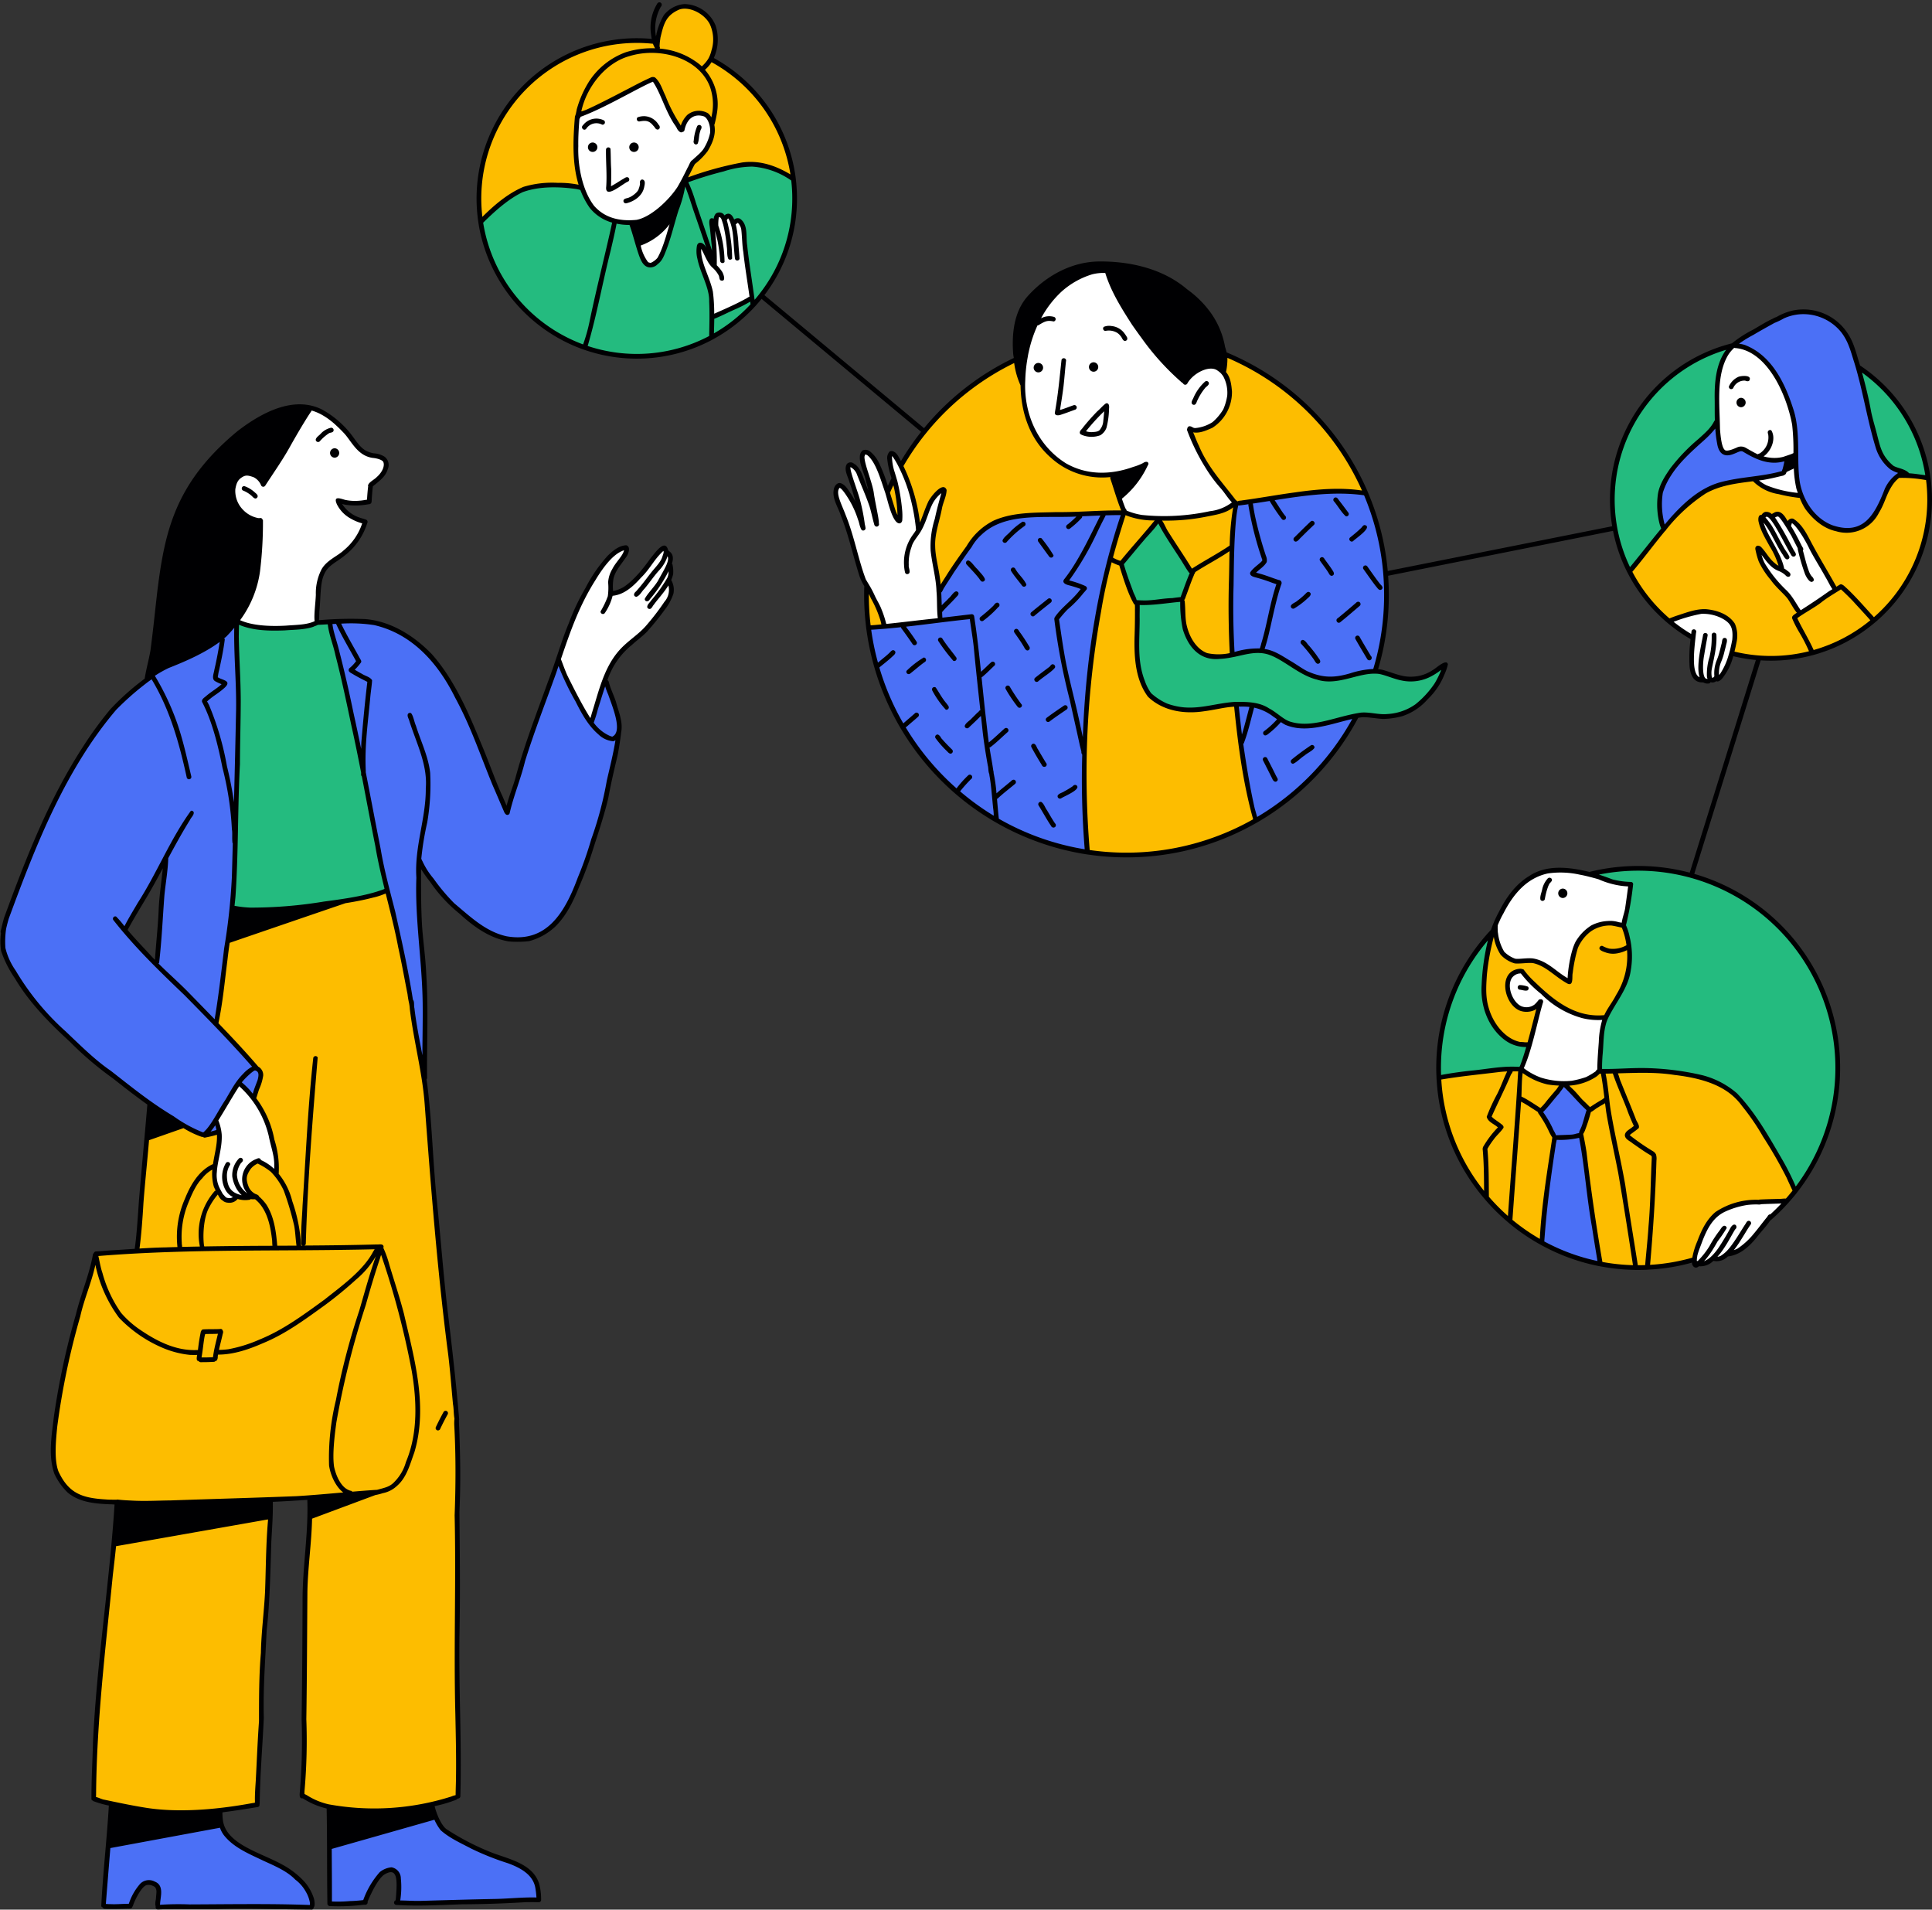
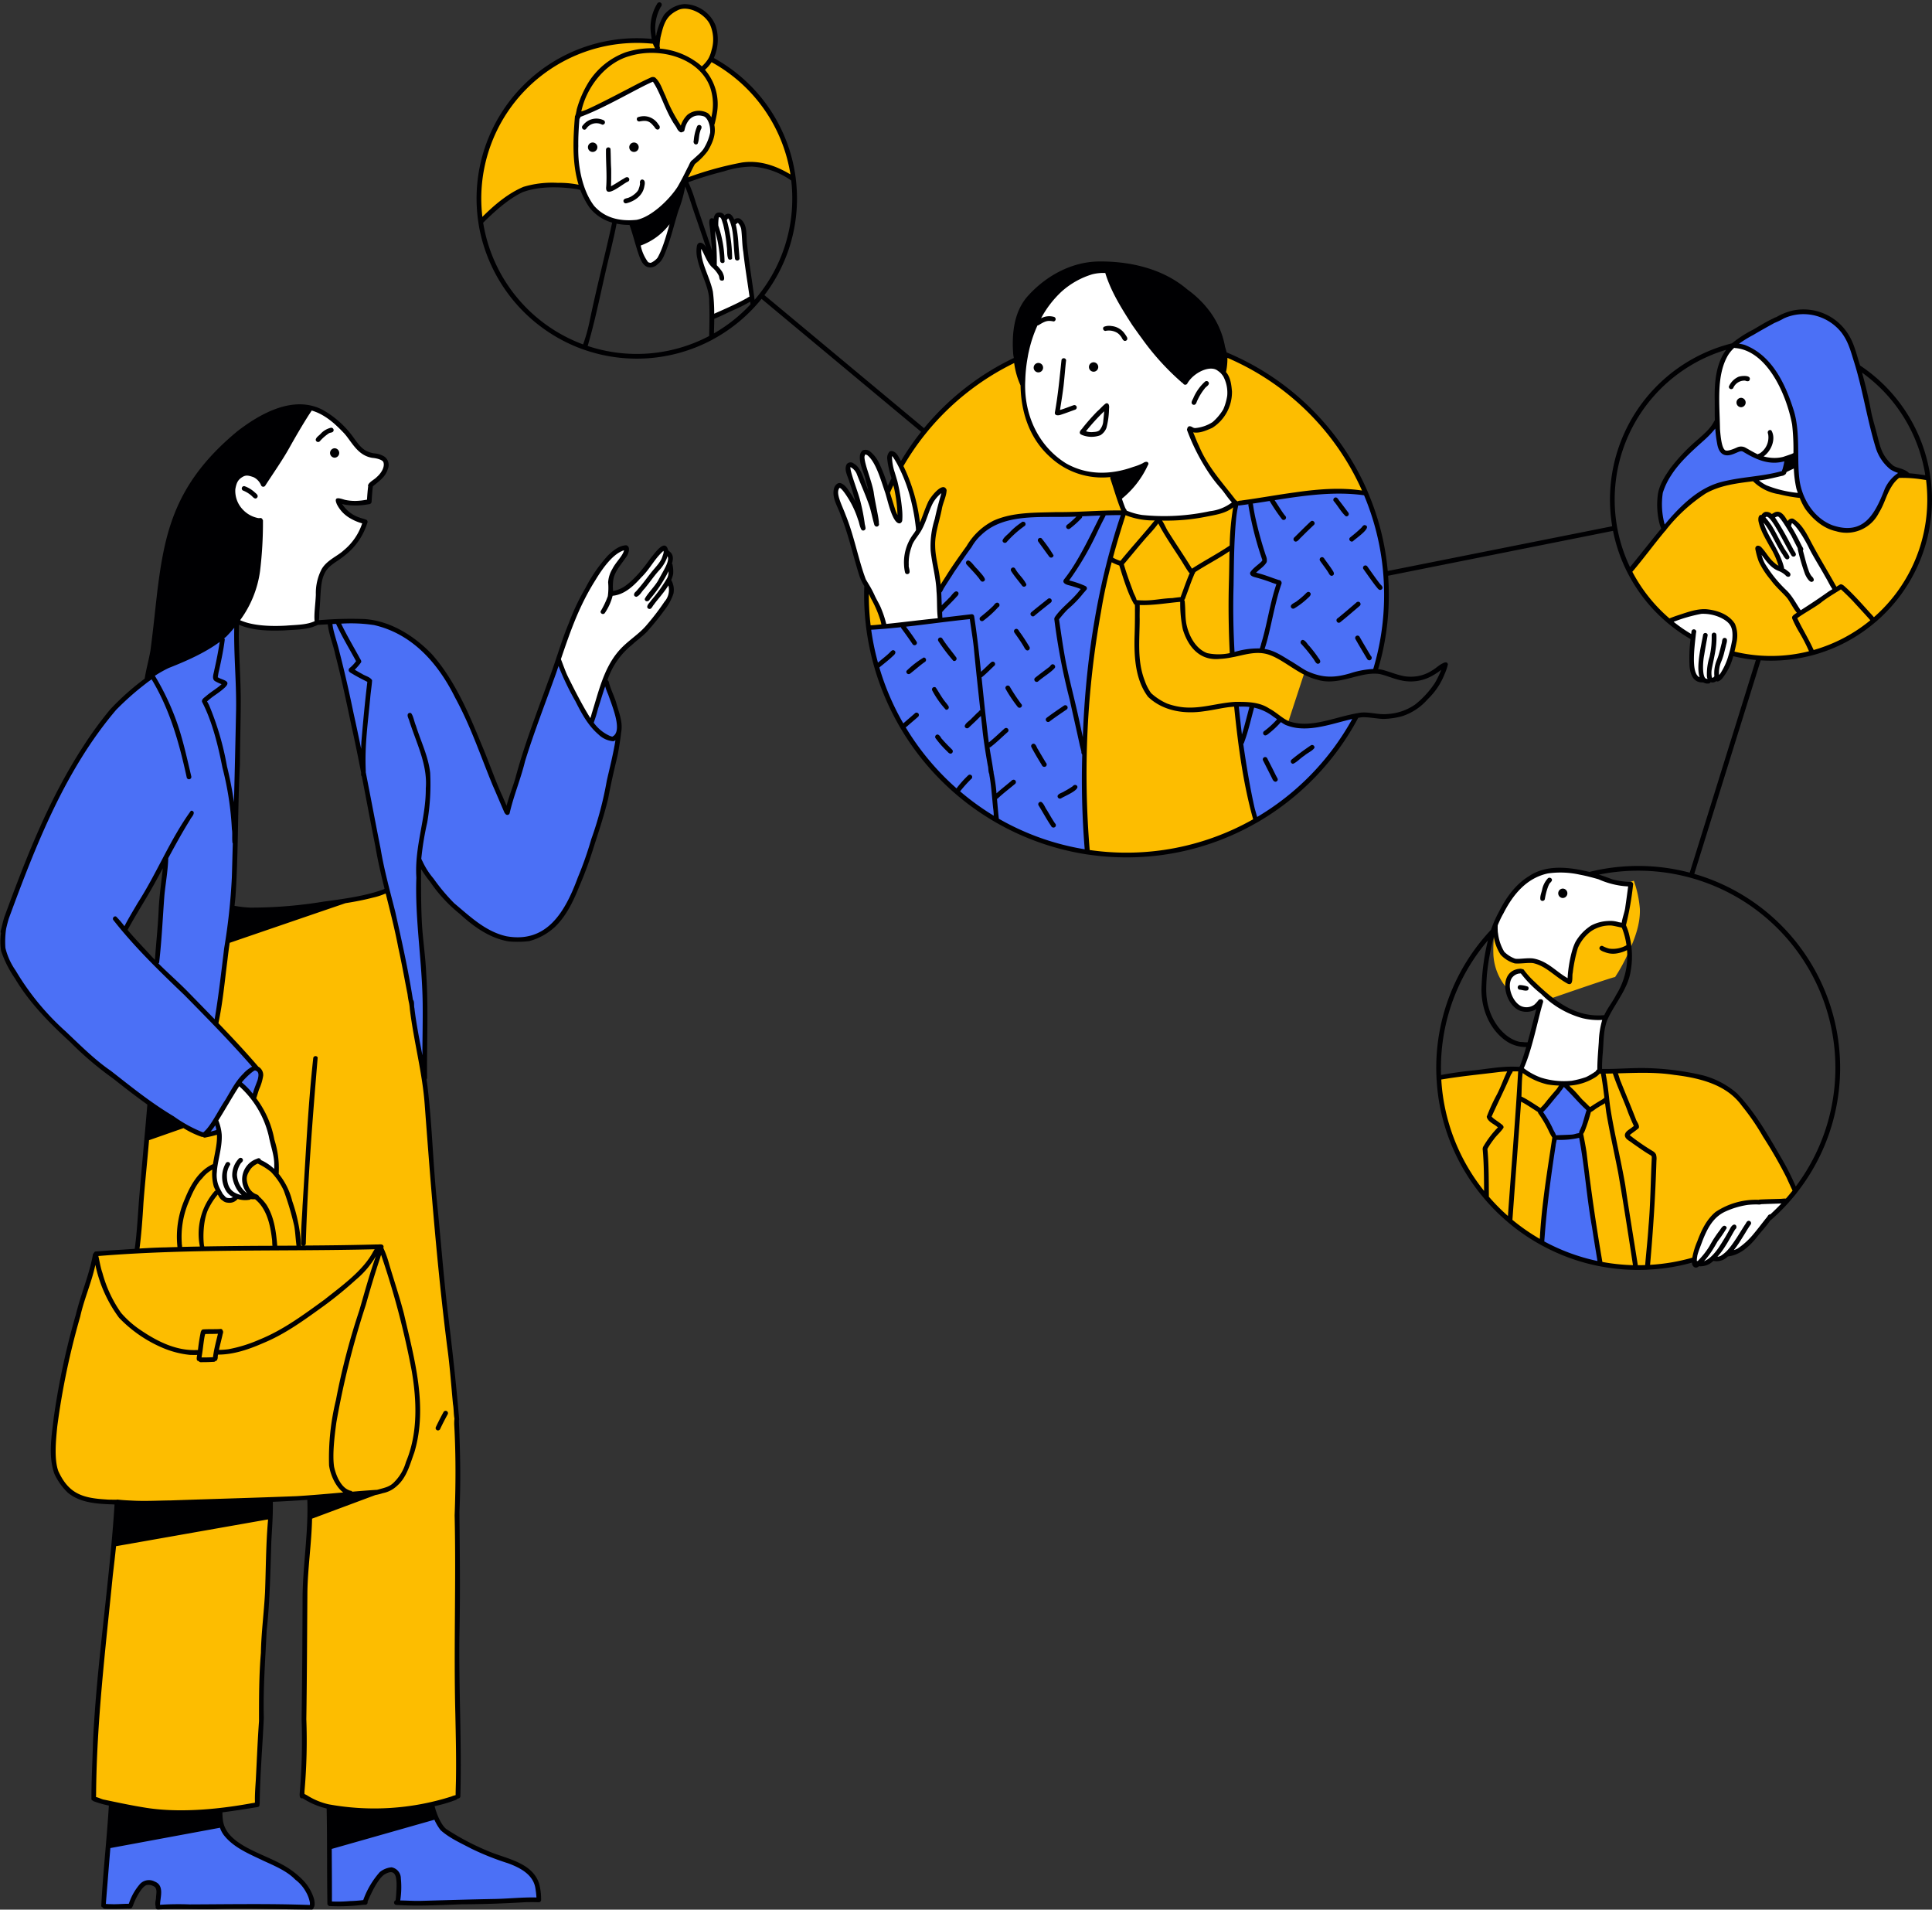
<svg xmlns="http://www.w3.org/2000/svg" data-name="Layer 41" height="494.2" preserveAspectRatio="xMidYMid meet" version="1.0" viewBox="-0.1 -0.6 500.1 494.2" width="500.1" zoomAndPan="magnify">
  <rect x="-0.1" y="-0.6" width="500.1" height="494.2" fill="#333333" stroke="none" />
  <g id="change1_1">
-     <path d="M70.513,387.478l-.666.776-.717,14.523L68.079,426.5,66.386,465.944a74.922,74.922,0,0,1-17.884,2.292c-3.489.023-6.975-.197-10.454-.462-4.66-.354-9.411-.811-13.682-2.706-.361.014.114-13.794.114-13.794l1.45-19.689,4.04-43.109c-3.846-.087-7.91-.485-11.017-2.752-3.073-2.242-4.727-6.032-5.181-9.809a38.511,38.511,0,0,1,.825-11.339q1.904-10.62,4.512-21.098c-.193-.531,5.593-19.69,5.593-19.69l10.77-.805,2.695-29.753,9.004-2.817,5.562,2.622,3.377-.874,9.532-9.084,1.923-6.385-1.984-1.448-9.959-11.019,3.927-23.661,12.225-3.993,28.281-6.689,6.247,28.712,3.028,17.428,1.022,7.668,4.929,53.126,3.2,29.613-.055,22.596V422.51l-.064,41.557a18.197,18.197,0,0,1-4.91,1.876,64.979,64.979,0,0,1-25.386,1.451c-3.571-.505-7.242-1.375-10.041-3.65.008.069.766-19.434.766-19.434l.073-35.383,1.891-21.805Zm192.27-295.041a68.546,68.546,0,0,0-37.968,70.881s56.59,56.557,56.295,56.4c11.585,2.361,23.734.485,34.833-3.59a36.809,36.809,0,0,0,9.146-4.574s27.629-84.626,27.933-84.633a53.686,53.686,0,0,0-11.215-18.235,97.925,97.925,0,0,0-8.075-7.466c-1.64-1.397-3.291-2.788-5.045-4.039a40.446,40.446,0,0,0-13.813-6.339ZM498.779,123.07l-6.436-.997s-37.968,1.132-38.523,1.108c-3.588.201-7.29.431-10.507,2.031a22.107,22.107,0,0,0-3.273,2.093,65.447,65.447,0,0,0-13.95,14.074c-1.437,1.977-2.766,4.037-4.055,6.021,2.175,4.764,5.879,8.651,9.73,12.2a32.392,32.392,0,0,0,4.869,3.875,37.061,37.061,0,0,0,5.267,2.523,46.761,46.761,0,0,0,11.012,3.542,52.065,52.065,0,0,0,21.84-3.287,20.393,20.393,0,0,0,5.844-3.173A42.177,42.177,0,0,0,499.4,132.173a27.173,27.173,0,0,0,.131-3.743A35.335,35.335,0,0,0,498.779,123.07ZM386.889,239.737c-1.687,3.429-2.201,7.298-2.692,11.087a33.94,33.94,0,0,0-.42,6.801,14.42,14.42,0,0,0,3.475,8.578,11.044,11.044,0,0,0,8.327,3.752s19.639-6.848,19.685-6.595a43.405,43.405,0,0,0,3.464-6.348c1.659-3.601,3.122-7.441,2.956-11.402a28.882,28.882,0,0,0-1.555-7.198Zm77.854,67.28a119.959,119.959,0,0,0-9.931-17.102c-2.99-4.42-6.536-8.832-11.515-10.751a29.681,29.681,0,0,0-5.054-1.293,67.623,67.623,0,0,0-8.328-1.261c-5.111-.343-10.267.476-15.356-.107L392.89,275.99s-20.535,2.295-20.438,2.617c.809,6.362,1.938,12.743,4.359,18.681a46.019,46.019,0,0,0,20.762,22.964,52.464,52.464,0,0,0,36.373,6.077,122.826,122.826,0,0,0,14.12-4.135A52.064,52.064,0,0,0,464.743,307.017ZM179.133,41.206s-1.779,5.068-1.287,4.939q5.458-1.898,11.069-3.313c3.58-.903,7.511-1.625,10.85-.048,0,0,5.237,2.966,5.373,2.887.118-6.947-3.454-13.405-7.459-19.082a36.482,36.482,0,0,0-2.562-3.308c-3.032-3.394-7.027-5.751-10.925-8.044a46.368,46.368,0,0,0,.907-5.595,7.46,7.46,0,0,0-.001-2.062,6.085,6.085,0,0,0-.729-1.868A9.756,9.756,0,0,0,180.76,1.947a6.99,6.99,0,0,0-5.092-.782,7.32,7.32,0,0,0-4.335,3.397,17.66,17.66,0,0,0-1.867,5.828c-9.282-1.752-18.896,1.406-26.985,6.284a43.753,43.753,0,0,0-4.826,3.317A36.327,36.327,0,0,0,126.29,36.51a45.953,45.953,0,0,0-1.967,20.205,36.205,36.205,0,0,1,8.832-7.214,13.944,13.944,0,0,1,2.889-1.344,16.744,16.744,0,0,1,4.23-.549,42.799,42.799,0,0,1,10.365.483A36.26,36.26,0,0,1,149.84,29.13s19.096-9.195,19.625-8.901q2.268,5.397,4.994,10.585c.461.878.972,1.793,1.704,1.905a4.906,4.906,0,0,1,3.729-4.025,3.954,3.954,0,0,1,4.495,2.785,6.335,6.335,0,0,1-.573,3.633C182.832,37.626,181.441,40.139,179.133,41.206Z" fill="#fdbd00" />
+     <path d="M70.513,387.478l-.666.776-.717,14.523L68.079,426.5,66.386,465.944a74.922,74.922,0,0,1-17.884,2.292c-3.489.023-6.975-.197-10.454-.462-4.66-.354-9.411-.811-13.682-2.706-.361.014.114-13.794.114-13.794l1.45-19.689,4.04-43.109c-3.846-.087-7.91-.485-11.017-2.752-3.073-2.242-4.727-6.032-5.181-9.809a38.511,38.511,0,0,1,.825-11.339q1.904-10.62,4.512-21.098c-.193-.531,5.593-19.69,5.593-19.69l10.77-.805,2.695-29.753,9.004-2.817,5.562,2.622,3.377-.874,9.532-9.084,1.923-6.385-1.984-1.448-9.959-11.019,3.927-23.661,12.225-3.993,28.281-6.689,6.247,28.712,3.028,17.428,1.022,7.668,4.929,53.126,3.2,29.613-.055,22.596V422.51l-.064,41.557a18.197,18.197,0,0,1-4.91,1.876,64.979,64.979,0,0,1-25.386,1.451c-3.571-.505-7.242-1.375-10.041-3.65.008.069.766-19.434.766-19.434l.073-35.383,1.891-21.805Zm192.27-295.041a68.546,68.546,0,0,0-37.968,70.881s56.59,56.557,56.295,56.4c11.585,2.361,23.734.485,34.833-3.59a36.809,36.809,0,0,0,9.146-4.574s27.629-84.626,27.933-84.633a53.686,53.686,0,0,0-11.215-18.235,97.925,97.925,0,0,0-8.075-7.466c-1.64-1.397-3.291-2.788-5.045-4.039a40.446,40.446,0,0,0-13.813-6.339ZM498.779,123.07l-6.436-.997s-37.968,1.132-38.523,1.108c-3.588.201-7.29.431-10.507,2.031a22.107,22.107,0,0,0-3.273,2.093,65.447,65.447,0,0,0-13.95,14.074c-1.437,1.977-2.766,4.037-4.055,6.021,2.175,4.764,5.879,8.651,9.73,12.2a32.392,32.392,0,0,0,4.869,3.875,37.061,37.061,0,0,0,5.267,2.523,46.761,46.761,0,0,0,11.012,3.542,52.065,52.065,0,0,0,21.84-3.287,20.393,20.393,0,0,0,5.844-3.173A42.177,42.177,0,0,0,499.4,132.173a27.173,27.173,0,0,0,.131-3.743A35.335,35.335,0,0,0,498.779,123.07ZM386.889,239.737a33.94,33.94,0,0,0-.42,6.801,14.42,14.42,0,0,0,3.475,8.578,11.044,11.044,0,0,0,8.327,3.752s19.639-6.848,19.685-6.595a43.405,43.405,0,0,0,3.464-6.348c1.659-3.601,3.122-7.441,2.956-11.402a28.882,28.882,0,0,0-1.555-7.198Zm77.854,67.28a119.959,119.959,0,0,0-9.931-17.102c-2.99-4.42-6.536-8.832-11.515-10.751a29.681,29.681,0,0,0-5.054-1.293,67.623,67.623,0,0,0-8.328-1.261c-5.111-.343-10.267.476-15.356-.107L392.89,275.99s-20.535,2.295-20.438,2.617c.809,6.362,1.938,12.743,4.359,18.681a46.019,46.019,0,0,0,20.762,22.964,52.464,52.464,0,0,0,36.373,6.077,122.826,122.826,0,0,0,14.12-4.135A52.064,52.064,0,0,0,464.743,307.017ZM179.133,41.206s-1.779,5.068-1.287,4.939q5.458-1.898,11.069-3.313c3.58-.903,7.511-1.625,10.85-.048,0,0,5.237,2.966,5.373,2.887.118-6.947-3.454-13.405-7.459-19.082a36.482,36.482,0,0,0-2.562-3.308c-3.032-3.394-7.027-5.751-10.925-8.044a46.368,46.368,0,0,0,.907-5.595,7.46,7.46,0,0,0-.001-2.062,6.085,6.085,0,0,0-.729-1.868A9.756,9.756,0,0,0,180.76,1.947a6.99,6.99,0,0,0-5.092-.782,7.32,7.32,0,0,0-4.335,3.397,17.66,17.66,0,0,0-1.867,5.828c-9.282-1.752-18.896,1.406-26.985,6.284a43.753,43.753,0,0,0-4.826,3.317A36.327,36.327,0,0,0,126.29,36.51a45.953,45.953,0,0,0-1.967,20.205,36.205,36.205,0,0,1,8.832-7.214,13.944,13.944,0,0,1,2.889-1.344,16.744,16.744,0,0,1,4.23-.549,42.799,42.799,0,0,1,10.365.483A36.26,36.26,0,0,1,149.84,29.13s19.096-9.195,19.625-8.901q2.268,5.397,4.994,10.585c.461.878.972,1.793,1.704,1.905a4.906,4.906,0,0,1,3.729-4.025,3.954,3.954,0,0,1,4.495,2.785,6.335,6.335,0,0,1-.573,3.633C182.832,37.626,181.441,40.139,179.133,41.206Z" fill="#fdbd00" />
  </g>
  <g id="change2_1">
-     <path d="M60.742,216.893l.538-15.289.672-16.948-.583-19.459-.09-5.47,20.759.583,2.914.179,1.973,5.605,4.259,19.504,3.408,17.352,5.669,26.801a34.847,34.847,0,0,1-9.085,2.528l-9.347,1.708c-2.315.423-4.633.847-6.976,1.073a59.1,59.1,0,0,1-14.973-.727Zm361.216-69.609s8.848-11.319,8.804-11.368a33.505,33.505,0,0,1-1.162-5.545,11.223,11.223,0,0,1,.739-5.562,14.878,14.878,0,0,1,1.797-2.876,65.88,65.88,0,0,1,9.082-9.841,15.896,15.896,0,0,0,3.208-3.401c.375-4.109-.264-8.293.468-12.354a21.447,21.447,0,0,1,3.03-7.564c-7.479,2.523-14.912,6.003-20.162,11.898a42.15,42.15,0,0,0-7.838,14.263,50.202,50.202,0,0,0-2.106,7.683A37.305,37.305,0,0,0,421.958,147.285Zm59.267-52.686,3,13.936a30.161,30.161,0,0,0,2.816,8.685c1.51,2.657,4.028,4.919,7.054,5.345a39.605,39.605,0,0,1,4.588.681,40.603,40.603,0,0,0-6.075-17.641,35.213,35.213,0,0,0-2.146-3.038A33.168,33.168,0,0,0,481.225,94.599Zm-48.314,182.21c6.115.511,12.418,2.279,16.796,6.579a29.11,29.11,0,0,1,2.922,3.47,115.562,115.562,0,0,1,11.76,20.59,50.98,50.98,0,0,0,10.355-40.416,51.689,51.689,0,0,0-9.03-21.213,59.267,59.267,0,0,0-17.148-15.762,58.712,58.712,0,0,0-22.684-5.66c-1.09-.048-2.181-.066-3.272-.076-3.22-.029-6.58.045-9.436,1.533a18.327,18.327,0,0,0,8.644,2.443c.078.093-1.55,10.659-1.55,10.659,1.24,3.609,2.085,7.495,1.317,11.234a20.747,20.747,0,0,1-1.458,4.251,44.409,44.409,0,0,1-4.183,7.385,44.986,44.986,0,0,0-1.69,14.592C420.634,276.878,426.796,276.298,432.911,276.809Zm-43.63-8.783a12.905,12.905,0,0,1-1.788-2.099,17.768,17.768,0,0,1-2.658-4.91,21.536,21.536,0,0,1-.698-6.528c-.001-4.251.123-8.621,1.772-12.539a30.968,30.968,0,0,0-7.136,8.476,42.882,42.882,0,0,0-1.838,4.078l-1.567,3.827a40.514,40.514,0,0,0-1.555,4.24,32.515,32.515,0,0,0-.932,5.076,82.218,82.218,0,0,0-.569,10.543q6.324-.745,12.61-1.482a62.288,62.288,0,0,1,8.336-.602c.312.091,2.487-6.535,2.487-6.535A6.768,6.768,0,0,1,389.281,268.026ZM200.717,43.457a15.33,15.33,0,0,0-4.409-1.789,13.82,13.82,0,0,0-5.005.266,98.628,98.628,0,0,0-14.127,4.002c-.307.112-27.098,2.058-27.098,2.058a7.755,7.755,0,0,0-2.592-.456,51.13,51.13,0,0,0-7.23-.094,17.095,17.095,0,0,0-6.921,1.917,25.568,25.568,0,0,0-3.947,2.906l-5.24,4.401A40.571,40.571,0,0,0,131.96,75.131a41.356,41.356,0,0,0,15.563,12.481c1.32.607,2.67,1.144,4.02,1.68a28.939,28.939,0,0,0,4.89,1.614c13.182,2.004,26.685-1.83,36.115-10.455a40.328,40.328,0,0,0,12.715-34.6C203.53,44.965,202.125,44.209,200.717,43.457Zm98.919,90.64L290.048,145.08s3.722,10.097,4.065,10.578l.411,12.18c.098,2.913.214,5.906,1.272,8.505a11.316,11.316,0,0,0,7.12,6.101,20.455,20.455,0,0,0,9.58.355c1.253-.212,2.494-.494,3.748-.696a30.187,30.187,0,0,1,5.008-.384,14.799,14.799,0,0,1,6.783,1.401c2.13,1.114,3.925,3.041,6.234,3.478a26.642,26.642,0,0,0,12.223-.745c.753-.228,1.497-.49,2.261-.681a18.741,18.741,0,0,1,3.867-.484c4.71.525,9.768.235,13.722-2.377,3.723-2.459,5.938-6.609,7.711-10.703-3.024,2.039-6.55,3.717-10.179,3.355-2.599-.259-5.017-1.547-7.619-1.762-3.473-.287-6.796,1.352-10.248,1.838a15.704,15.704,0,0,1-6.46-.456c-3.675-1.77-6.942-4.299-10.609-6.086a9.06,9.06,0,0,0-2.719-.934,10.694,10.694,0,0,0-3.322.251,45.989,45.989,0,0,0-6.847,1.617c-2.477-.246-5.142-.574-6.976-2.257a7.79,7.79,0,0,1-2.083-3.579,23.242,23.242,0,0,1-.693-4.128l-.578-5.42,2.953-6.634Z" fill="#24bb7f" />
-   </g>
+     </g>
  <g id="change3_1">
    <path d="M65.173,274.896l-8.798-10.214,1.355-12.716,2.026-16.035,1.184-28.665.915-21.306-.512-21.514-.049-4.54-22.38,14.814s-7.224,5.821-7.48,6.321a94.381,94.381,0,0,0-14.839,20.83,221.513,221.513,0,0,0-10.58,23.112q-2.013,5.656-4.027,11.3a26.466,26.466,0,0,0-1.257,4.283,13.002,13.002,0,0,0,2.733,10.275,52.123,52.123,0,0,0,8.603,11.483c11.031,11.849,23.625,21.087,37.609,29.263.793.464,1.306,1.379,2.733,1.33l4.271-.671,9.225-9.177,1.562-5.992Zm-24.382-25.48-8.969-9.543,10.934-18.304Zm53.806-89.227a20.274,20.274,0,0,1,8.595,2.757,23.412,23.412,0,0,1,7.968,5.71,38.646,38.646,0,0,1,2.892,3.687,44.677,44.677,0,0,1,6.554,12.271c.253-.084,10.508,25.145,10.508,25.145l4.513-15.058,8.468-23.406,5.606-6.889a13.713,13.713,0,0,1,3.048,3.623,68.186,68.186,0,0,1,4.634,9.412,38.447,38.447,0,0,1,2.221,6.089,12.873,12.873,0,0,1,.077,6.42c.37-.259-2.412,14.446-2.412,14.446l-4.002,12.665a66.315,66.315,0,0,1-4.15,11.343c-1.85,4.238-3.795,8.611-7.224,11.713a19.47,19.47,0,0,1-4.848,2.165,14.352,14.352,0,0,1-8.065-.403,22.768,22.768,0,0,1-7.077-4.027,80.412,80.412,0,0,1-13.376-14.655c.031.25.013,12.641.013,12.641l1.276,19.208-.323,20.926-4.877-25.386-3.78-18.12-1.332-5.358-5.834-29.176-8.466-37.385A37.132,37.132,0,0,1,94.597,160.189Zm-38.039,309.71c.418.8.625,1.692.976,2.524a10.264,10.264,0,0,0,3.593,4.24,25.891,25.891,0,0,0,4.975,2.609c3.271,1.391,6.65,2.647,9.522,4.741s5.233,5.21,5.468,8.756c-.16.242-24.27.254-24.27.254l-15.868.072.108-2.866a4.117,4.117,0,0,0-.777-3.183,2.676,2.676,0,0,0-3.115-.203,6.111,6.111,0,0,0-2.172,2.493,18.195,18.195,0,0,1-1.7,2.88c.382.142-6.889.611-6.889.611L28.431,475.29ZM460.524,98.442c-1.297-2.075-1.53-3.503-3.184-5.306a25.528,25.528,0,0,0-3.799-2.6,9.454,9.454,0,0,0-4.893-1.287,42.974,42.974,0,0,1,6.105-4.678,31.663,31.663,0,0,1,7.718-3.955,13.712,13.712,0,0,1,8.551-.138,14.276,14.276,0,0,1,7.603,7.177,42.408,42.408,0,0,1,3.243,10.178l2.74,12.018a26.648,26.648,0,0,0,2.38,7.195,8.992,8.992,0,0,0,5.735,4.634c-2.899,1.514-4.259,4.535-5.505,7.329s-2.774,5.781-5.572,7.018a8.436,8.436,0,0,1-4.001.597,13.942,13.942,0,0,1-10.474-6.567,19.122,19.122,0,0,1-2.558-12.318A30.876,30.876,0,0,0,460.524,98.442Zm2.202,19.257s-.898,4.303-1.042,4.559c-3.982.596-8.014.865-11.966,1.634a26.429,26.429,0,0,0-11.087,4.519,30.424,30.424,0,0,0-3.164,2.876,71.175,71.175,0,0,0-4.995,5.576c-.775-4.05-1.519-8.407.183-12.162a16.045,16.045,0,0,1,1.678-2.759,58.916,58.916,0,0,1,8.346-8.983c1.502-1.357,3.112-2.787,3.523-4.654a39.047,39.047,0,0,0,1.062,7.206,1.601,1.601,0,0,0,.346.769,1.406,1.406,0,0,0,1.229.258c1.573-.245,3.107-1.3,4.631-.84a6.142,6.142,0,0,1,1.4.741A11.998,11.998,0,0,0,462.725,117.699Zm-172.07,14.488s-5.986,19.426-7.496,31.872c-.535,4.407-1.929,17.652-1.929,17.652l-.481,14.804s-.148,7.624.015,7.523a114.931,114.931,0,0,1,.234,16.03c-15.833-2.474-30.202-11.471-40.989-23.322a45.845,45.845,0,0,1-4.84-6.15,61.597,61.597,0,0,1-3.43-6.459c-3.384-7.031-6.828-14.288-7.308-22.076l18.664-2.165L242.78,152.27s8.043-11.534,8.241-11.662a14.152,14.152,0,0,1,6.687-6.066,21.381,21.381,0,0,1,8.95-1.753ZM405.225,279.998l6.07,6.439-2.272,6.568,1.904,11.402,3.207,22.051a31.087,31.087,0,0,1-15.509-5.747c.013.068,3.798-26.744,3.798-26.744l-3.848-7.129,5.552-6.183ZM352.756,126.63a95.957,95.957,0,0,1,3.477,9.298,48.384,48.384,0,0,1,1.637,5.622,48.394,48.394,0,0,1,.723,6.109c.185,2.457.371,4.919.332,7.383-.097,6.147-1.586,12.178-3.066,18.145-3.451-.129-6.658,1.478-10.014,1.843a13.688,13.688,0,0,1-7.104-1.141c-3.757-1.708-6.739-5.114-10.783-5.937-2.993-.61-6.056.31-9.091.655-.145-8.788-.17-17.619.025-26.444a61.928,61.928,0,0,1,1.184-12.54C331.199,128.827,341.983,125.04,352.756,126.63Zm-26.079,55.883c2.687,1.156,4.769,3.546,7.579,4.356a13.841,13.841,0,0,0,5.652.077q4.035-.538,8.023-1.376a6.087,6.087,0,0,0,3.412-1.536,14.62,14.62,0,0,1-2.631,5.043c-6.373,8.976-13.866,17.547-23.655,22.584A219.994,219.994,0,0,1,319.8,181.595,15.85,15.85,0,0,1,326.676,182.512ZM112.027,468.238a10.839,10.839,0,0,0,3.512,5.377,33.475,33.475,0,0,0,3.743,2.189c4.574,2.791,9.756,3.939,14.629,6.167a10.882,10.882,0,0,1,2.488,1.474c2.13,1.779,2.959,4.728,2.927,7.503-.127-.077-21.498.815-21.498.815l-14.647.3q.146-1.547.187-3.101a11.804,11.804,0,0,0-.263-3.301,2.946,2.946,0,0,0-1.843-2.261c-1.168-.3-2.294.58-3.095,1.481a17.081,17.081,0,0,0-3.618,6.528c-.089.232-9.312.85-9.312.85l-.028-15.746Z" fill="#4b70f6" />
  </g>
  <g id="change4_1">
    <path d="M57.928,137.686c-.387-4.178-.591-8.447.425-12.518,2.015-8.072,8.61-14.316,15.925-18.279,2.06-1.116,4.397-2.115,6.684-1.606a10.05,10.05,0,0,1,4.265,2.568,61.336,61.336,0,0,1,5.061,5.023c1.728,1.927,3.576,4.105,6.138,4.473a6.008,6.008,0,0,1,2.186.431c1.294.74,1.239,2.71.448,3.974s-2.076,2.142-2.961,3.341a34.269,34.269,0,0,0-.678,3.939,20.78,20.78,0,0,1-7.558-.045,1.927,1.927,0,0,0,.121,2.009,5.36,5.36,0,0,0,2.731,2.293,15.95,15.95,0,0,0,3.523.87,12.019,12.019,0,0,1-2.942,5.96,34.763,34.763,0,0,1-4.918,4.553c-1.419,1.135-2.923,2.326-3.579,4.02a9.092,9.092,0,0,0-.478,2.838c-.151,2.967-.035,5.951-.362,8.904a29.759,29.759,0,0,1-20.317.193A186.207,186.207,0,0,1,57.928,137.686Zm86.464,31.879c.57,3.403,2.329,6.473,4.057,9.459,1.476,2.551,2.952,5.101,4.483,7.517a75.645,75.645,0,0,1,3.441-10.898,27.304,27.304,0,0,1,6.334-9.424c.835-.772,1.732-1.473,2.58-2.231a51.673,51.673,0,0,0,5.449-6.011,16.028,16.028,0,0,0,2.401-3.551,4.887,4.887,0,0,0,.03-4.31,15.937,15.937,0,0,0,.253-5.785,5.577,5.577,0,0,0-.49-1.773,2.448,2.448,0,0,0-1.315-1.234.57.57,0,0,0-.361-.031.681.681,0,0,0-.319.312,55.604,55.604,0,0,1-6.108,7.408,16.304,16.304,0,0,1-3.11,2.824,5.22,5.22,0,0,1-4.041.831,20.232,20.232,0,0,1,3.761-9.5,3.054,3.054,0,0,0,.577-1.022.948.948,0,0,0-.347-1.046,1.323,1.323,0,0,0-1.222.143,12.2,12.2,0,0,0-2.665,1.804,22.419,22.419,0,0,0-4.456,6.192A129.996,129.996,0,0,0,144.391,169.565Zm-82.8,110.393c-1.865,2.934-3.731,5.867-5.813,9.079a8.187,8.187,0,0,1,.788,4.976c-.187,1.698-.662,3.35-.934,5.036a21.393,21.393,0,0,0-.199,5.207,9.559,9.559,0,0,0,.687,3.078,4.569,4.569,0,0,0,2.083,2.301,2.302,2.302,0,0,0,2.884-.451,3.982,3.982,0,0,0,2.618-.023,5.133,5.133,0,0,1,1.3-.262,11.558,11.558,0,0,1-1.585-3.564,4.38,4.38,0,0,1-.132-1.983,4.196,4.196,0,0,1,1.503-2.204A5.622,5.622,0,0,1,67.246,299.89l4.013,2.576a37.361,37.361,0,0,0-.682-7.07c-.213-.936-.497-1.855-.788-2.77-1.157-3.637-2.503-7.373-5.203-10.07C63.659,281.63,62.595,280.852,61.592,279.958ZM184.339,81.611s10.37-5.075,10.173-4.889a66.744,66.744,0,0,1-1.845-14.597,34.702,34.702,0,0,0-.14-3.5,2.964,2.964,0,0,0-.745-1.886,1.489,1.489,0,0,0-1.99.059,1.836,1.836,0,0,0-1.01-1.398,1.178,1.178,0,0,0-1.519.549,1.204,1.204,0,0,0-2.346.156c-.055.36.038.782-.209,1.05a2.965,2.965,0,0,0-.266.248.78.78,0,0,0-.086.504l.58,10.283c-1.264-1.61-1.631-3.895-3.233-5.17a.789.789,0,0,0-.315-.173c-.419-.089-.702.421-.776.843-.385,2.184.746,4.307,1.601,6.353A28.442,28.442,0,0,1,184.339,81.611ZM435.833,162.95l2.483,1.193c-.236,2.686-.356,5.277-.477,7.869a4.448,4.448,0,0,0,.207,1.975,3.363,3.363,0,0,0,3.039,1.705,6.489,6.489,0,0,0,5.466-2.667,10.959,10.959,0,0,0,1.244-2.509,15.18,15.18,0,0,0,1.224-7.139,6.095,6.095,0,0,0-.798-2.473,5.534,5.534,0,0,0-1.244-1.375,9.68,9.68,0,0,0-7.269-1.725,28.722,28.722,0,0,0-7.306,2.278A6.4,6.4,0,0,0,435.833,162.95Zm29.601-4.286,9.528-6.736s-6.538-11.763-6.622-11.819a33.275,33.275,0,0,0-2.971-4.714c-.361-.452-.845-.926-1.419-.854-.461.057-.798.451-1.212.924a9.036,9.036,0,0,0-1.426-1.882,3.044,3.044,0,0,0-2.128-.893c-.332.014-.659.1-.991.097a6.702,6.702,0,0,0-1.397-.096,1.614,1.614,0,0,0-1.13,1.617,4.505,4.505,0,0,0,.646,2.014c1.726,3.361,3.752,6.597,4.964,10.176a9.059,9.059,0,0,1-4.895-3.446c-.327-.461-.679-.999-1.238-1.087.728,3.903,3.315,7.181,6.025,10.082C462.916,153.918,464.826,155.84,465.434,158.664Zm-11.606-35.519A19.394,19.394,0,0,0,466.13,127.72c-2.27-5.951-.84-12.664-2.051-18.917a42.66,42.66,0,0,0-2.438-7.555,25.702,25.702,0,0,0-1.964-4.173,26.607,26.607,0,0,0-1.708-2.341,24.085,24.085,0,0,0-3.983-4.291,6.775,6.775,0,0,0-5.409-1.627,18.467,18.467,0,0,0-4.023,9.515,35.877,35.877,0,0,0-.093,5.275q.094,2.891.203,5.781a34.224,34.224,0,0,0,.383,4.667,4.707,4.707,0,0,0,.566,1.71,1.947,1.947,0,0,0,1.455.963,2.834,2.834,0,0,0,1.465-.447,4.296,4.296,0,0,1,2.117-.713,4.705,4.705,0,0,1,2.157.947,13.567,13.567,0,0,0,9.688,1.746s-.967,3.85-1.143,3.497A40.443,40.443,0,0,1,453.828,123.145ZM163.312,57.088a46.729,46.729,0,0,0,2.423,8.287,5.485,5.485,0,0,0,1.091,1.777,2.199,2.199,0,0,0,1.899.677,2.915,2.915,0,0,0,1.732-1.456c1.464-2.301,1.994-5.052,2.603-7.71a103.223,103.223,0,0,1,3.496-11.92s2.767-5.282,2.744-5.209a12.699,12.699,0,0,0,5.044-6.755,5.091,5.091,0,0,0,.005-3.672,4.283,4.283,0,0,0-1.701-1.744,4.017,4.017,0,0,0-2.79-.63,3.788,3.788,0,0,0-2.226,1.535,13.55,13.55,0,0,0-1.386,2.731A70.108,70.108,0,0,1,169.45,19.973s-3.06,1.256-3.096,1.205a100.677,100.677,0,0,1-17.429,8.53l.052,7.458a38.406,38.406,0,0,0,1.001,10.285c.947,3.324,2.94,6.501,6.003,8.102a15.538,15.538,0,0,0,3.426,1.212A10.584,10.584,0,0,0,163.312,57.088ZM228.97,161.617s14.082-1.425,14.387-1.678a75.77,75.77,0,0,0-1.69-16.7,14.092,14.092,0,0,1-.436-2.913,12.898,12.898,0,0,1,.402-2.783c.561-2.552,1.124-5.109,1.923-7.597a7.375,7.375,0,0,0,.565-4.059,9.989,9.989,0,0,0-4.829,6.117c-.471,1.758-.563,3.833-1.869,4.876a44.927,44.927,0,0,0-5.409-19.598c-.282-.498-.798-1.067-1.316-.822-.417.197-.451.77-.408,1.229.506,5.466,3.136,10.712,2.771,16.138-1.224-.443-1.835-1.78-2.32-2.988-.445-1.11-.89-2.221-1.25-3.362-1.089-3.448-1.45-7.257-3.614-10.154a2.74,2.74,0,0,0-1.009-.916,1.149,1.149,0,0,0-1.281.169,1.567,1.567,0,0,0-.325,1.051,16.73,16.73,0,0,0,1.007,5.174,49.631,49.631,0,0,1,1.64,7.567l-1.783-4.81a26.047,26.047,0,0,0-2.411-5.266,2.361,2.361,0,0,0-.766-.817.915.915,0,0,0-1.054.061c-.346.33-.256.893-.14,1.357.898,3.572,1.796,7.144,2.656,10.973-1.248-2.542-2.623-5.224-5.06-6.666a1.026,1.026,0,0,0-.374-.155.726.726,0,0,0-.691.401,1.683,1.683,0,0,0-.161.825,9.392,9.392,0,0,0,.621,2.954c1.151,3.392,2.747,6.639,3.591,10.12.261,1.077.449,2.171.679,3.255.262,1.236.58,2.459.897,3.682a10.634,10.634,0,0,0,.809,2.348c.675,1.271,1.87,2.282,2.251,3.773C226.651,154.965,228.39,157.696,228.97,161.617Zm59.646-39.701c.581,3.651.884,6.895,2.429,9.999,2.698,1.43,5.876,1.538,8.929,1.615a57.822,57.822,0,0,0,6.002-.057,44.273,44.273,0,0,0,8.97-1.824,9.917,9.917,0,0,0,4.516-2.283l-6.63-9.071s-5.094-9.691-4.682-9.796c1.466.794,3.303.296,4.765-.504a11.167,11.167,0,0,0,4.393-4.226,8.78,8.78,0,0,0,1.031-5.957,11.519,11.519,0,0,0-.876-2.542,6.271,6.271,0,0,0-1.403-2.111A5.787,5.787,0,0,0,311.952,94a13.213,13.213,0,0,0-6.396,1.92S287.16,68.237,287.274,67.943c-7.431,1.249-14.916,4.78-18.806,11.234a28.328,28.328,0,0,0-3.34,9.997,40.097,40.097,0,0,0,.123,15.488,24.852,24.852,0,0,0,7.603,13.31C276.777,121.381,281.993,122.418,288.616,121.915Zm173.707,188.008a74.443,74.443,0,0,0-13.307,1.169,12.306,12.306,0,0,0-3.467,1.163c-2.41,1.337-3.862,3.885-5.064,6.365a16.87,16.87,0,0,0-2.081,6.929,1.165,1.165,0,0,0,.411,1.088,1.135,1.135,0,0,0,.635.087,10.115,10.115,0,0,0,4.38-1.436c1.617.173,2.996-.76,4.243-1.886a5.181,5.181,0,0,0,3.064-1.054,32.158,32.158,0,0,0,2.578-2.607C456.612,316.577,459.511,313.413,462.323,309.923Zm-63.661-51.327s-4.763,17.369-4.863,17.688a5.026,5.026,0,0,0,2.767,1.876,21.58,21.58,0,0,0,8.86,1.343,15.485,15.485,0,0,0,8.35-3.076s1.304-12.91,1.535-13.285l-2.542-.154a19.892,19.892,0,0,1-3.07-.347,15.017,15.017,0,0,1-2.535-.841,22.271,22.271,0,0,1-5.155-2.924c-.644-.502-1.252-1.048-1.86-1.594l-2.308-2.074a28.642,28.642,0,0,1-4.117-4.247.766.766,0,0,0-.222-.229.667.667,0,0,0-.403-.05,3.713,3.713,0,0,0-2.961,2.595,6.609,6.609,0,0,0,1.521,6.008,4.541,4.541,0,0,0,3.361,1.334A5.013,5.013,0,0,0,398.661,258.596ZM386.975,239.118c-.533,2.355.502,4.869,1.87,6.859a4.777,4.777,0,0,0,1.816,1.702c1.516.71,3.296.08,4.967.184a9.574,9.574,0,0,1,3.434,1.051c2.565,1.212,4.972,2.758,7.337,4.169a18.584,18.584,0,0,1,.425-5.04c.496-2.7,1.187-5.589,3.268-7.38a9.497,9.497,0,0,1,5.252-1.972,18.292,18.292,0,0,1,4.65.102s2-10.479,1.907-10.468c-4.92-.278-9.525-2.468-14.38-3.315a26.623,26.623,0,0,0-5.073-.391,10.7,10.7,0,0,0-3.684.593,9.899,9.899,0,0,0-2.704,1.344C391.782,229.903,387.917,234.96,386.975,239.118Z" fill="#fff" />
  </g>
  <g id="change5_1">
    <path d="M81.625,113.183c.127-.656.859-1.043,1.282-1.527a5.25,5.25,0,0,1,2.586-1.542.615.615,0,0,1,.689.896c-.212.361-.696.316-1.042.471l-.031.012-.011.005a11.66,11.66,0,0,0-2.431,2.117A.615.615,0,0,1,81.625,113.183Zm92.032,36.352a5.033,5.033,0,0,1,.561,3.502,13.804,13.804,0,0,1-2.294,4.222c-1.379,1.928-2.917,3.771-4.479,5.552-1.44,1.464-2.502,2.135-3.99,3.502a19.654,19.654,0,0,0-6.321,9.116.683.683,0,0,1,.366.549.48.48,0,0,0,.024.073c.537,1.904,1.147,3.002,1.806,4.942.635,2.441,1.757,4.906,1.428,7.48a3.315,3.315,0,0,1-.073.464c-.207,1.879-.525,3.771-.854,5.65-.989,4.21-1.708,7.175-2.514,11.52-1.123,4.637-2.66,9.14-4.1,13.68a94.966,94.966,0,0,1-3.392,9.055c-1.501,3.771-3.319,7.578-6.272,10.434a15.841,15.841,0,0,1-6.638,3.673,25.004,25.004,0,0,1-5.32.085c-4.893-.793-9.128-3.844-12.703-7.139a37.817,37.817,0,0,1-7.639-8.261,33.349,33.349,0,0,1-2.355-3.319c-.012,4.93-.036,9.86.256,14.778.293,4.125.903,8.225,1.074,12.361.61,8.957.122,17.938.22,26.907a.557.557,0,0,1-.146.378c.122.781.232,1.562.317,2.331,1.11,9.445,1.355,18.976,2.294,28.433,1.013,9.64,1.708,19.305,2.831,28.921,1.147,9.433,2.221,18.854,3.014,28.311.012.085-.036.134-.061.207,0,.244-.012.5.012.745.33,7.676.476,15.351.11,23.027.11,10.739.244,21.465,0,32.203-.171,13.777.622,27.554.244,41.343a.608.608,0,0,1-.696.586v.024c-.378.439-1.074.5-1.586.745a37.011,37.011,0,0,1-4.381,1.208,17.039,17.039,0,0,0,.537,1.745c.525,1.501,1.611,3.697,2.709,4.32a64.664,64.664,0,0,0,11.983,6.114c4.369,1.611,10.153,2.831,11.8,7.798a15.321,15.321,0,0,1,.537,4.198.611.611,0,0,1-.171.512.573.573,0,0,1-.427.183c-1.135-.037-2.282-.037-3.417-.012-5.43.317-10.861.525-16.303.537-5.711.183-11.446.549-17.157.171a.613.613,0,0,1-.232-1.171h.024a10.512,10.512,0,0,0,.146-1.257c.305-4.137.342-7.493-3.075-5.418-1.599,1.098-3.405,4.808-4.308,7.017a.668.668,0,0,1-.024.403.638.638,0,0,1-.683.378c-.476.012-.952.073-1.415.122a51.286,51.286,0,0,1-7.615.22.528.528,0,0,1-.488-.244.675.675,0,0,1-.171-.232c-.134-8.237-.037-16.523-.195-24.772a19.876,19.876,0,0,1-6.199-2.648.615.615,0,0,1-.732-.354,3.663,3.663,0,0,1-.037-1.037,157.094,157.094,0,0,0,.488-19.024c.146-10.128.207-20.257.244-30.397-.061-8.811,1.538-17.548,1.232-26.37,0-.025.012-.025.012-.049-2.978.195-5.967.378-8.945.512.073,3.405-.195,6.773-.378,10.165-.269,7.749-.354,15.486-1.22,23.198-.342,7.505-.94,14.997-.732,22.514-.33,7.383-.988,14.765-1.062,22.148.012.085-.037.146-.061.22a.603.603,0,0,1-.403.732c-3.051.5-6.114.989-9.177,1.379a5.753,5.753,0,0,0,.012.793,8.225,8.225,0,0,0,.073,1.001c.622,6.382,9.555,8.518,15.217,11.63a22.062,22.062,0,0,1,5.735,4.332,12.05,12.05,0,0,1,2.611,4.491c.171.525.391,1.952-.037,2.367a.707.707,0,0,1-.378.549c-8.432-.037-16.938-.439-25.382-.11-4.857.086-9.714-.195-14.57.086a.616.616,0,0,1-.561-.805c-.293-.72.122-1.965.073-2.184.098-1.428.305-1.977-.232-2.782l-.024-.024a3.516,3.516,0,0,0-1.171-.525.778.778,0,0,1-.122-.025H38.717a4.229,4.229,0,0,0-.879.025c0,.012,0,.012-.012.012-1.196.366-2.855,3.417-3.502,5.308a.545.545,0,0,1-.159.269.569.569,0,0,1-.354.427,2.94,2.94,0,0,1-.866.049c-1.977.098-3.954.134-5.931.073a.593.593,0,0,1-.525-.354.503.503,0,0,1-.378-.342c.439-8.652,1.452-17.328,1.965-26.005v-.012a24.647,24.647,0,0,1-3.844-1.086.481.481,0,0,1-.305-.195.511.511,0,0,1-.354-.317c-.025-4.845.268-9.762.39-14.631.952-20.623,4.271-41.075,5.589-61.674-.415-.037-.842-.061-1.257-.061-3.771-.159-7.81-.5-10.824-2.99a16.008,16.008,0,0,1-3.502-4.918c-1.66-4.759-.671-9.958-.11-14.839a194.141,194.141,0,0,1,5.687-26.383c1.269-5.26,3.466-10.226,4.418-15.559a.53.53,0,0,1,.244-.329.428.428,0,0,1,.122-.232.599.599,0,0,1,.439-.183c1.379-.073,2.758-.22,4.137-.305,1.965-.11,3.929-.244,5.882-.378,0-.012-.012-.012-.012-.024.476-3.209.793-8.164,1.098-12.52.683-8.237,1.476-16.474,2.16-24.723,0-.024.012-.037.012-.061-3.002-2.148-5.918-4.405-8.81-6.699a85.994,85.994,0,0,1-11.227-9.543C12.664,264.12,7.49,258.873,3.768,252.613a29.014,29.014,0,0,1-3.575-7.078,15.791,15.791,0,0,1-.037-4.674.537.537,0,0,1-.073-.452c.269-1.184.549-2.367.891-3.539,5.674-15.461,11.495-30.568,20.647-44.59a97.249,97.249,0,0,1,6.858-9.347A66.593,66.593,0,0,1,37.35,175.039c.378-2.429,1.062-4.832,1.489-7.261.781-5.833,1.281-11.202,1.891-16.242.012-.049.012-.098.025-.159.342-2.672.708-5.247,1.184-7.749,2.196-11.812,6.553-22.002,19.427-32.643,6.004-4.637,14.558-9.396,22.038-5.528a24.9,24.9,0,0,1,6.699,5.504c1.708,1.989,2.648,4.015,4.515,5.076a7.412,7.412,0,0,0,2.038.683,5.723,5.723,0,0,1,2.758.854,2.671,2.671,0,0,1,.83,3.307c-.561,1.977-2.343,3.124-3.832,4.393v.098c-.098.61-.232,2.306-.293,3.453-.037.293.012.647-.232.866a.847.847,0,0,1-.61.207,17.922,17.922,0,0,1-5.736.159,6.654,6.654,0,0,1-1.086-.244,8.499,8.499,0,0,0,4.564,3.551c.561.207,1.171.317,1.733.561a.602.602,0,0,1,.281.61c.025.073-.037.171-.073.244a16.946,16.946,0,0,1-5.845,8.396c-2.306,1.904-4.381,2.502-5.394,5.076-.94,2.111-.805,5.796-1.11,8.884-.122.927-.024,1.855-.146,2.77a94.943,94.943,0,0,1,11.934-.293c6.663.525,12.703,4.332,17.255,9.055,5.821,6.504,9.616,15.4,12.667,22.868,2.038,4.747,3.795,9.958,5.638,13.911.354.83.72,1.647,1.074,2.477.61-2.428,1.586-4.771,2.282-7.163,2.258-8.469,5.442-16.645,8.408-24.882,1.879-4.832,3.612-11.007,5.418-15.205a56.458,56.458,0,0,1,4.295-9.079,38.775,38.775,0,0,1,5.735-8.335c1.294-1.281,2.929-2.672,4.82-2.746,1.208.305.647,2.038.171,2.795-1.367,2.05-3.124,3.905-3.49,6.004a12.768,12.768,0,0,0-.073,3.038,8.216,8.216,0,0,0,2.782-1.062c2.697-1.818,4.991-4.71,7.017-7.554,1.001-1.11,3.661-5.174,4.466-1.891a1.337,1.337,0,0,1,.305.244c1.098.793,1.037,2.013.659,3.148a.967.967,0,0,1,.195.549,7.65,7.65,0,0,1,.122,2.172,7.079,7.079,0,0,1-.512,1.562A.043.043,0,0,1,173.657,149.535Zm-87.715,11.361c.012.024.012.037.024.061.171,1.867,1.257,4.771,1.794,7.127,1.367,5.272,2.563,10.58,3.661,15.9.683,3.063,1.33,6.138,1.965,9.213.024-.61.024-1.232.061-1.855.439-5.089.891-10.08,1.538-15.449-.085-.061-.159-.11-.195-.134-1.281-.635-2.538-1.281-3.746-2.026-.415-.232-1.025-.512-.866-1.098.037-.232.232-.366.403-.5a9.391,9.391,0,0,0,1.306-1.391c.037-.049.11-.146.183-.232a1.34,1.34,0,0,0-.073-.134c-1.721-3.161-3.588-6.248-5.101-9.518Zm-3.771.22h-.012c-.354.22-.83.317-1.184.512-2.355.769-4.905.72-7.358.915-3.99.146-8.115.11-11.849-1.452-.024,1.037-.049,2.075-.061,3.112.098,5.528.5,11.031.512,16.559-.012,5.455-.195,10.897-.207,16.352-.61,11.373-.378,22.771-1.147,34.144-.061.854-.171,1.708-.256,2.563a27.883,27.883,0,0,0,4.088.464,114.941,114.941,0,0,0,19.037-1.562c5.04-.671,10.873-1.452,15.388-3.148a.073.073,0,0,1,.049-.012.045.045,0,0,1,.037-.012.641.641,0,0,1,.232-.134c-.903-3.661-1.77-7.346-2.392-11.08-1.208-6.004-2.319-12.02-3.49-18.024-.256-.232-.171-.586-.183-.891v-.061c-.781-4.015-1.586-8.03-2.489-12.032-1.294-6.138-2.575-12.288-4.161-18.365-.537-2.587-1.586-5.052-1.94-7.676v-.049a2.051,2.051,0,0,1-.049-.269Q83.435,161.042,82.172,161.115Zm-19.39-29.812a7.341,7.341,0,0,0,3.673,2.111,1.677,1.677,0,0,0,.842.037.578.578,0,0,1,.561.415.563.563,0,0,1,.11.183,103.507,103.507,0,0,1-.757,13.179,27.768,27.768,0,0,1-5.15,12.667c.012.012.025.012.061.037,3.136,1.391,7.639,1.611,11.788,1.379,2.795-.22,5.369-.183,7.444-1.159l-.012-.012c-.207-1.721.232-4.564.317-6.846a13.454,13.454,0,0,1,1.501-6.602c1.367-2.355,4.088-3.344,5.723-4.881a15.171,15.171,0,0,0,4.771-6.968,12.465,12.465,0,0,1-2.917-1.208,8.644,8.644,0,0,1-3.624-3.71c-1.013-2.27.793-1.538,2.123-1.159a12.133,12.133,0,0,0,3.771.207c.586-.037,1.379-.183,1.891-.256.073-1.159.159-2.319.305-3.466a.488.488,0,0,1-.037-.232c.183-.842,1.66-1.501,2.258-2.16,1.513-1.318,2.111-2.965,1.696-3.905-.22-.488-1.428-.94-2.831-1.062-3.771-.598-5.223-3.954-7.273-6.346-2.514-2.672-5.26-5.003-8.457-5.906a.401.401,0,0,1-.085.195c-1.306,1.891-3.734,5.967-5.625,9.372-1.904,3.405-4.173,6.59-6.285,9.872a.612.612,0,0,1-1.11-.159,4.026,4.026,0,0,0-1.916-2.026c-1.403-.5-1.989-.549-2.782-.11-1.22.708-1.635,1.476-1.94,3.221A6.99,6.99,0,0,0,62.781,131.304ZM58.083,164.911c-.329,2.66-.891,5.296-1.464,7.92-.183.61-.293,1.574-.354,1.83a4.588,4.588,0,0,0,.415.232c1.306.622,3.392.842.988,2.819-1.074.952-2.55,1.818-3.283,2.465-.22.146-.647.549-.891.744.171.281.427.769.512.94a74.209,74.209,0,0,1,4.637,15.815,93.196,93.196,0,0,1,1.818,9.347q.311-11.953.549-23.905c.11-7.09-.61-14.168-.476-21.258-.671.805-1.367,1.586-2.111,2.331-.159.134-.33.268-.5.403A.468.468,0,0,1,58.083,164.911ZM44.855,288.294a35.453,35.453,0,0,0,7.432,4.1c.305.073.195.146,1.013-.696,1.708-1.928,3.221-5.113,4.93-7.651,1.403-2.331,2.636-4.82,4.613-6.748a8.103,8.103,0,0,1,2.319-1.843C59.56,269.05,53.605,262.973,47.637,256.921c-6.419-6.138-12.825-12.325-18.329-19.329a.61.61,0,0,1,.195-.988.559.559,0,0,1,.464,0,24.749,24.749,0,0,1,2.148,2.49c1.062-2.062,2.294-4.076,3.466-6.077,4.942-7.688,8.396-16.437,13.728-23.784a.6.6,0,0,1,.744.427c.049.72-.683,1.269-.964,1.916-2.014,3.222-3.832,6.565-5.638,9.909-.085,3.185-.671,6.394-.989,9.579-.439,5.76-.683,11.52-1.342,17.255a.571.571,0,0,1-.195.439c2.636,2.624,5.455,5.064,8.042,7.749q3.258,3.331,6.492,6.663c.903-5.199,1.684-11.837,2.465-18.353a157.792,157.792,0,0,0,1.989-18.317c.098-2.941.159-5.894.244-8.835a1.568,1.568,0,0,1-.085-.146c-.146-1.281.037-2.636-.146-3.49a79.676,79.676,0,0,0-2.453-15.998c-1.159-5.882-2.697-12.081-5.272-16.986-.159-.696.574-1.086,1.013-1.477,1.355-1.184,3.1-2.16,4.039-3.112a9.582,9.582,0,0,1-1.513-.683c-1.22-.549-.488-2.05-.354-3.026.549-2.392,1.013-4.808,1.391-7.224-4.027,2.978-9.201,5.174-13.204,6.748a30.306,30.306,0,0,0-3.588,2.026,65.926,65.926,0,0,1,5.015,10.202c2.014,5.101,3.148,10.507,4.417,15.827a.609.609,0,0,1-1.171.33c-1.977-9.103-4.393-17.633-9.091-25.443-1.171.793-1.794,1.33-3.002,2.27a73.506,73.506,0,0,0-6.187,5.625c-13.216,15.546-20.83,35.108-27.786,53.998-.269.878-.488,1.769-.696,2.66v.012a22.701,22.701,0,0,0-.183,4.954,17.215,17.215,0,0,0,2.648,5.833,66.816,66.816,0,0,0,12.972,15.778c4.027,3.832,7.676,7.456,11.678,10.189C33.885,280.655,38.876,284.731,44.855,288.294Zm-3.88-53.547c.171-3.563.696-7.102,1.074-10.653-.769,1.428-1.538,2.856-2.331,4.271-2.184,3.954-4.649,7.724-6.785,11.703,1.928,2.319,4.039,4.466,6.065,6.687.33.366.671.696,1.013,1.049C40.291,243.473,40.804,239.104,40.974,234.748ZM55.435,307.685a.539.539,0,0,1,.293-.159c-.171-.354-.342-.708-.488-1.062a12.238,12.238,0,0,1-.378-4.369,8.364,8.364,0,0,0-2.599,2.233c-1.647,1.586-2.819,4.405-3.6,6.321a23.038,23.038,0,0,0-1.708,10.409c-.025.33.11.708.073,1.037,1.538-.036,3.075-.073,4.613-.098A16.782,16.782,0,0,1,55.435,307.685Zm-2.758,13.789a1.843,1.843,0,0,0,.11.5q8.823-.146,17.645-.171c-.098-.634-.037-1.33-.159-1.94-.415-3.466-1.342-7.724-4.356-10.104a6.076,6.076,0,0,1-.818,0,2.807,2.807,0,0,1-.317-.037.477.477,0,0,1-.281.171c-.061.012-.11.012-.159.024h-.037a6.448,6.448,0,0,1-2.892-.232,2.722,2.722,0,0,1-2.526.964,2.205,2.205,0,0,1-1.452-.634c-.317-.122-.512-.452-.72-.708-.159-.256-.293-.512-.439-.769a17.127,17.127,0,0,0-2.233,3.344C52.641,314.372,52.372,318.826,52.677,321.474Zm18.988.317c1.66-.012,3.319-.012,4.979-.024-.256-1.879-.305-3.685-.598-5.174a75.94,75.94,0,0,0-2.697-9.079,17.575,17.575,0,0,0-3.319-4.832,16.706,16.706,0,0,0-3.197-2.038.577.577,0,0,0-.22-.122A4.878,4.878,0,0,0,64.758,301.95c-1.074,1.623-1.269,2.489-.598,4.308a3.676,3.676,0,0,0,1.647,2.014,2.164,2.164,0,0,0,.293.146,1.473,1.473,0,0,1,.207.086,1.18,1.18,0,0,1,.586.39.434.434,0,0,1,.037.134,11.901,11.901,0,0,1,1.94,2.135C70.872,314.311,71.36,318.13,71.665,321.791Zm-.781-20.684c.098-2.526-.879-4.918-1.415-7.7a25.026,25.026,0,0,0-7.651-12.899c-1.757,2.709-3.344,5.516-5.04,8.261-.122.195-.244.39-.366.598.036.085.073.183.11.281a12.193,12.193,0,0,1,.769,3.356c.183,3.331-1.11,6.87-1.257,9.677a7.545,7.545,0,0,0,.83,4.405c.195.39.403.757.61,1.135.024.049.11.171.195.293.256.22.452.537.72.744a.768.768,0,0,0,.146.085.367.367,0,0,0,.11.037c.11.025.134.025.134.037a.424.424,0,0,1,.11.012,3.777,3.777,0,0,0,.647.024,1.433,1.433,0,0,0,.464-.159.828.828,0,0,0,.195-.11,4.378,4.378,0,0,1-2.026-2.014,7.036,7.036,0,0,1,.195-6.76.609.609,0,0,1,1.123.39,5.173,5.173,0,0,0-.854,2.672c-.012,3.319,1.281,4.686,3.844,5.235a7.221,7.221,0,0,1-1.647-2.233,9.155,9.155,0,0,1-.805-2.575,6.22,6.22,0,0,1,1.721-4.686.609.609,0,0,1,1.037.427c0,.403-.415.61-.61.915a5.877,5.877,0,0,0-.94,2.807,6.265,6.265,0,0,0,2.66,4.857,5.615,5.615,0,0,1,2.404-8.896c.024-.012.049-.012.073-.024.061-.024.122-.061.183-.085a.609.609,0,0,1,.891.403,12.136,12.136,0,0,1,3.417,2.282A4.376,4.376,0,0,0,70.884,301.108Zm-5.552-18.671c.329-1.208.818-2.343,1.245-3.514.427-1.538.269-2.245-.635-2.489-.33-.11-2.514,1.855-3.453,3.075a21.788,21.788,0,0,1,2.087,2.013C64.831,281.827,65.075,282.132,65.332,282.437Zm-9.714,8.188a15.52,15.52,0,0,1-1.208,1.623c.452-.11.903-.232,1.342-.354a.69.69,0,0,0,.159-.098A8.224,8.224,0,0,0,55.618,290.625Zm-19.61,31.886c2.245-.134,4.503-.256,6.76-.293,1.025-.037,2.05-.061,3.075-.085,0-.024-.012-.037-.012-.049a24.232,24.232,0,0,1,1.94-12.447c1.403-3.502,3.49-7.151,7.004-8.859a.707.707,0,0,1,.256-.086c.378-2.611,1.147-5.125,1.025-7.615-1.001.281-2.001.525-3.026.72a.582.582,0,0,1-.574-.159,1.241,1.241,0,0,1-.415-.049,23.609,23.609,0,0,1-4.649-2.233l-8.92,3.124v.061c-.439,5.406-1.037,10.787-1.44,16.193-.232,4.015-.561,8.335-1.001,11.642A.263.263,0,0,0,36.008,322.511Zm-10.653,1.94c.256.976.561,3.002,1.062,4.381a32.851,32.851,0,0,0,4.82,10.324,25.085,25.085,0,0,0,5.113,4.503c4.588,3.112,9.482,5.43,14.79,5.113a47.603,47.603,0,0,1,.744-4.735c.012-.061.061-.098.098-.146a.558.558,0,0,1,.561-.451c1.403-.086,2.807-.025,4.198-.086h.024c.146-.037.488-.085.635.134a.583.583,0,0,1,.171.317c0,.012,0,.012.012.012.195.354-.049.744-.098,1.11-.293,1.281-.634,2.538-.903,3.82a20.13,20.13,0,0,0,2.428-.171,36.554,36.554,0,0,0,8.03-2.489c6.175-2.49,11.507-6.48,16.864-10.36,4.198-3.368,10.019-7.444,12.618-12.472.122-.171.232-.354.354-.549C73.032,323.292,49.138,322.511,25.355,324.452Zm27.664,20.196a7.108,7.108,0,0,0-.22.952c-.281,1.696-.342,2.721-.635,4.527a4.06,4.06,0,0,0-.086.574c.989.012,1.965-.012,2.953-.061a2.4,2.4,0,0,0,.037-.293c.269-1.952.793-3.856,1.245-5.772C55.215,344.635,54.117,344.599,53.019,344.647Zm3.82,127.765-28.372,5.26c-.403,4.82-.781,9.64-1.171,14.473.39-.012.805.061,1.171.036,1.391.073,2.782-.049,4.173-.085.195.012.403-.012.61-.012a14.702,14.702,0,0,1,2.917-5.15,3.17,3.17,0,0,1,3.795-.586c2.624,1.013,1.355,4.247,1.367,6.004a72.745,72.745,0,0,1,7.651-.098c10.348-.037,20.696-.232,31.032.146.037-.012.061,0,.098-.012a3.673,3.673,0,0,0,0-.634,8.363,8.363,0,0,0-1.025-2.746,9.904,9.904,0,0,0-2.758-3.173c-2.026-2.123-5.137-3.478-8.139-4.832-3.673-1.782-7.749-3.368-10.336-6.663A6.795,6.795,0,0,1,56.838,472.412Zm12.423-79.795-39.318,6.931c-.256,2.502-.549,5.015-.842,7.517-1.879,18.939-4.198,37.866-4.332,56.914a3.277,3.277,0,0,0-.012.488c.696.146,1.562.622,2.184.696l2.087.439c2.672.561,5.333,1.098,8.017,1.538,8.75,1.513,19.195.561,28.14-1.098a5.062,5.062,0,0,0,.708-.122c-.012-.22.012-.439-.012-.647-.012-1.733.122-3.454.232-5.186.269-5.089.464-10.177.83-15.254,0-5.906-.012-11.788.488-17.67.098-5.26.805-10.47,1.074-15.717.232-6.15.22-12.301.757-18.439C69.261,392.873,69.273,392.752,69.261,392.617Zm19.488-6.98c-1.928-1.428-3.332-4.491-3.673-6.992a63.346,63.346,0,0,1,1.782-16.925A178.85,178.85,0,0,1,92.91,338.534c1.367-4.686,2.648-9.408,4.283-14.021a23.075,23.075,0,0,1-5.089,6.004,101.062,101.062,0,0,1-8.139,6.675c-5.052,3.636-10.067,7.371-15.864,9.762-3.71,1.623-7.651,3.014-11.751,3.014v.024c-.183.598.061.769-.317,1.464a.557.557,0,0,1-.354.159.686.686,0,0,1-.33.22c-.061.012-.134,0-.195.012a.012.012,0,0,0,.012.012c-.024,0-.037-.012-.061-.012-1.086.073-2.197.085-3.283.085a.602.602,0,0,1-.5-.305c-.683,0-.512-.891-.378-1.586-.634.049-1.342,0-1.855,0a24.168,24.168,0,0,1-6.895-1.745,34.14,34.14,0,0,1-11.483-7.871,35.093,35.093,0,0,1-6.126-13.692c-.964,4.564-2.917,8.835-3.917,13.386a192.264,192.264,0,0,0-5.943,28.433c-.403,3.942-.805,8.603.281,11.581,2.697,5.882,6.309,6.956,12.362,7.322.83.086,1.733.037,2.599.073a.953.953,0,0,1,.269-.037.526.526,0,0,1,.061-.012c1.184.134,2.38.207,3.588.256,3.417.207,6.846,0,10.275-.037,10.824-.378,21.66-.671,32.496-1.098C80.695,386.357,84.722,385.991,88.749,385.637Zm5.857-48.592a219.92,219.92,0,0,0-7.639,30.471c-.439,3.234-1.074,8.286-.586,11.495.586,2.697,1.977,5.418,3.978,6.089a1.027,1.027,0,0,0,.183.085.651.651,0,0,1,.378.098.53.53,0,0,1,.171.159c2.014-.171,4.039-.33,6.053-.464a1.838,1.838,0,0,0,.537-.061c1.952-.549,3.161-.732,4.381-2.087a11.755,11.755,0,0,0,2.917-5.076c3.148-7.456,2.794-15.925,1.501-23.54a216.42,216.42,0,0,0-7.92-30.044,3.224,3.224,0,0,0-.232.683C96.974,328.881,95.754,332.945,94.606,337.045ZM112.35,470.338l-26.578,7.554c.024,4.527.061,9.067.049,13.606a34.992,34.992,0,0,0,4.662-.11c1.086-.024,2.16-.11,3.234-.232a1.195,1.195,0,0,1,.208-.025,22.211,22.211,0,0,1,4.271-7.236,5.592,5.592,0,0,1,3.051-1.245,2.919,2.919,0,0,1,2.416,2.892,22.335,22.335,0,0,1-.159,5.686c1.733.024,3.502.146,5.235.11,6.468-.183,12.935-.378,19.415-.5,3.539-.073,7.065-.476,10.604-.378a21.203,21.203,0,0,0-.244-2.221c-.476-3.661-3.942-5.491-7.2-6.663a70.104,70.104,0,0,1-9.396-3.746c-2.721-1.44-5.638-2.709-7.944-4.771A12.537,12.537,0,0,1,112.35,470.338ZM109.86,285.585c-.561-8.322-2.819-16.437-3.88-25.065a11.896,11.896,0,0,0-.183-1.464,21.251,21.251,0,0,1-.403-2.343c-.805-4.051-1.513-8.115-2.416-12.154-.879-4.686-2.087-9.286-3.234-13.911a.511.511,0,0,1-.183.049A17.67,17.67,0,0,1,96.4,231.709c-2.343.61-4.723,1.062-7.066,1.428-8.054,2.746-26.248,8.981-29.983,10.263-.207,1.477-.403,2.917-.561,4.332-.744,5.796-1.208,11.019-2.331,16.364-.012.024-.037.049-.049.073,3.502,3.636,6.956,7.322,10.25,11.153a.042.042,0,0,0,.012.024l.012.012a.012.012,0,0,0,.012.012.092.092,0,0,0,.024.049,2.466,2.466,0,0,1,1.306,2.367,13.221,13.221,0,0,1-1.062,3.527c-.232.696-.439,1.403-.671,2.099a1.241,1.241,0,0,1-.085.183,25.408,25.408,0,0,1,4.71,10.726,24.17,24.17,0,0,1,1.135,8.542.442.442,0,0,1-.036.281,18.074,18.074,0,0,1,3.539,7.114,41.523,41.523,0,0,1,2.282,11.495h.366a.524.524,0,0,1-.305-.317c-.195-3.319.183-6.687.317-10.019.83-12.703,1.367-25.443,2.758-38.11a.605.605,0,0,1,1.159-.232c-1.33,15.974-2.611,32.069-3.075,48.116a.537.537,0,0,1-.378.549c6.248-.037,12.484-.11,18.732-.281.512.061,1.159-.183,1.599.171a.598.598,0,0,1,.11.708,25.323,25.323,0,0,1,1.501,4.173c1.281,4.295,2.721,8.554,3.844,12.899,2.697,11.666,6.26,24.052,2.672,35.913-1.123,3.051-1.952,6.455-4.515,8.652a7.419,7.419,0,0,1-3.612,1.843,13.475,13.475,0,0,1-1.928.488l-16.401,6.114c-.134,6.297-1.098,12.569-1.208,18.866-.086,11.019-.11,22.038-.281,33.046a148.667,148.667,0,0,1-.439,18.207,7.061,7.061,0,0,0-.037,1.147,6.793,6.793,0,0,1,1.013.549,17.791,17.791,0,0,0,5.223,2.111,65.843,65.843,0,0,0,31.801-2.026,5.318,5.318,0,0,1,1.086-.342c.012-1.599.085-3.197.098-4.784.073-5.418-.061-10.824-.171-16.23-.439-17.121.207-34.254-.183-51.387.281-7.7.33-15.412-.085-23.112a11.43,11.43,0,0,1,.037-1.94c-.22-1.111-.171-2.66-.378-3.71-.476-4.991-.818-9.994-1.513-14.949C113.033,327.173,111.422,306.379,109.86,285.585Zm49.349-94.609a4.185,4.185,0,0,1-.525.256,6.18,6.18,0,0,1-3.881-1.769c-2.684-2.294-4.381-5.467-5.943-8.566a69.029,69.029,0,0,1-4.381-9.14c-.22.622-.415,1.232-.635,1.867-2.709,7.59-5.662,15.095-8.042,22.807-1.098,4.54-2.941,8.872-3.978,13.423a.616.616,0,0,1-1.123.134.706.706,0,0,1-.22-.281c-1.025-2.343-2.038-4.784-3.1-7.188-3.295-8.03-5.601-15.083-9.701-22.636-4.479-9.03-11.227-16.498-20.965-18.719a39.979,39.979,0,0,0-8.505-.366c1.464,3.075,3.221,5.992,4.845,8.981.159.317.488.671.305,1.037a14.312,14.312,0,0,1-1.635,1.904c.549.33,1.391.818,1.904,1.086.83.549,2.038.744,2.587,1.635-.049,1.171-.33,2.856-.476,4.479-.586,6.492-1.477,12.325-1.159,19a3.422,3.422,0,0,0,0,.354c1.306,6.614,2.538,13.228,3.856,19.842.915,5.516,2.416,10.873,3.783,16.279,1.684,7.541,3.38,15.095,4.564,22.722.452.5.207,1.513.391,2.196.427,3.771,1.269,7.969,2.062,12.191.012-4.418.122-8.847.073-13.277-.11-10.934-2.026-21.746-1.635-32.692-.512-8.103,2.502-15.302,2.441-23.1.488-6.065-2.331-11.471-4.247-17.413-.122-.586-.635-1.232-.39-1.83a.602.602,0,0,1,.83-.22c.574.622.83,2.306,1.245,3.21,1.257,4.051,3.222,7.956,3.697,12.227a58.318,58.318,0,0,1-.769,12.874,75.355,75.355,0,0,0-1.538,9.408c0,.012.024.012.024.025.183.268.073.134.159.329a.585.585,0,0,1,.037.086.094.094,0,0,1,.012.037l.012.012a.043.043,0,0,1,.012.025l.037.037a19.401,19.401,0,0,0,2.856,4.491,50.235,50.235,0,0,0,5.394,6.431c4.247,3.551,8.115,7.31,13.484,8.53,10.36,1.855,15.132-6.04,18.524-15.266a89.839,89.839,0,0,0,3.441-9.811,91.548,91.548,0,0,0,4.027-15.156C157.757,197.968,158.647,194.515,159.209,190.976Zm-2.66-13.948c-.647,1.867-1.22,3.82-1.855,5.809a35.921,35.921,0,0,1-1.11,3.588,10.286,10.286,0,0,0,4.112,3.392c.903.354.696.195,1.062,0,2.172-1.684-.415-7.737-1.416-10.653A18.676,18.676,0,0,1,156.548,177.028Zm16.364-26.126c-1.171,1.916-2.843,3.673-3.771,4.991-.329.342-.476.903-.94,1.086a.629.629,0,0,1-.757-.427c-.061-.696.683-1.196,1.001-1.757a38.12,38.12,0,0,0,4.21-5.894,3.779,3.779,0,0,0,.293-1.66,35.694,35.694,0,0,1-4.845,7.261c-.293.647-1.245.732-1.318-.085.622-1.33,2.587-3.197,3.527-4.881,1.257-2.38,3.051-4.979,2.38-6.187a9.677,9.677,0,0,1-2.258,3.746c-1.391,1.562-2.27,2.929-3.734,4.698-.683.647-1.159,1.77-2.074,2.062-.879-.122-.683-.952-.122-1.367,1.684-1.867,2.66-3.283,4.161-5.186,1.184-1.403,2.306-2.575,2.685-3.832.281-.866.415-1.049.281-1.513l-.012.012c-2.404,2.172-3.392,4.588-5.748,6.883-1.989,2.196-4.295,4.43-7.395,4.735a13.985,13.985,0,0,1-1.989,4.418.607.607,0,0,1-1.123-.391,22.271,22.271,0,0,0,1.867-3.917,15.872,15.872,0,0,0,.085-3.588,7.657,7.657,0,0,1,1.086-3.453c.891-1.794,2.733-3.417,3.026-4.832a2.087,2.087,0,0,0-.574.207c-2.55,1.111-4.942,4.393-6.809,7.468-4.247,6.736-6.443,13.094-8.957,20.489.549,1.379,1.037,2.807,1.647,4.173,1.501,3.038,3.832,7.7,5.98,11.08a10.028,10.028,0,0,0,.342-1.135c1.733-5.442,2.99-11.361,6.687-15.876,2.441-2.978,5.406-4.454,7.712-7.273a63.465,63.465,0,0,0,4.442-5.833A4.62,4.62,0,0,0,172.913,150.902ZM66.517,128.106c.323-.586-.379-1.003-.745-1.353a7.653,7.653,0,0,0-2.611-1.544.61.61,0,0,0-.389,1.126,7.481,7.481,0,0,1,2.357,1.47C65.512,128.217,66.063,128.763,66.517,128.106Zm46.591,241.466a.618.618,0,0,0,.689-.28c.621-1.306,1.274-2.598,1.978-3.862a.61.61,0,0,0-1.054-.616c-.704,1.264-1.357,2.556-1.978,3.862A.615.615,0,0,0,113.109,369.572ZM309.106,104.148c.504-.172.531-.819.786-1.224a14.15,14.15,0,0,1,1.825-2.947c.304-.499,1.042-.747,1.113-1.356a.615.615,0,0,0-1.042-.431,12.255,12.255,0,0,0-2.912,4.043c-.171.485-.59.962-.52,1.49A.617.617,0,0,0,309.106,104.148Zm-34.678,2.608c1.26-.4,2.493-.879,3.738-1.322a.61.61,0,0,0-.324-1.177c-1.19.4-2.355.9-3.562,1.248.327-2.047.661-4.095.914-6.152.268-2.34.444-4.857.668-6.732a.61.61,0,0,0-1.188-.081c-.525,4.878-.877,8.925-1.735,13.696C272.949,107.026,273.89,106.942,274.428,106.756Zm5.114,4.913a.559.559,0,0,1-.134-.195,1.004,1.004,0,0,1,.024-.33.045.045,0,0,0,.012-.037c.134-.403.574-.72.793-1.086a55.731,55.731,0,0,1,3.734-4.21c.769-.634,1.403-1.476,2.221-2.026.854-.183.854.83.781,1.415a20.971,20.971,0,0,1-.671,4.942,3.855,3.855,0,0,1-1.562,1.891,6.561,6.561,0,0,1-4.625-.012,1.081,1.081,0,0,1-.207-.098.927.927,0,0,1-.293-.146c-.012,0-.012-.012-.025-.012l-.012-.012C279.554,111.73,279.554,111.694,279.542,111.669Zm1.464-.659a4.521,4.521,0,0,0,2.014.183c.854-.037,1.428-.256,1.66-.683a3.92,3.92,0,0,0,.805-2.209c.037-.281.159-1.428.232-2.465A51.417,51.417,0,0,0,281.006,111.01Zm5.028-25.968a4.197,4.197,0,0,1,3.002.464,3.241,3.241,0,0,1,.94.879,1.384,1.384,0,0,1,.22.305h.012c.195.354.354.769.732.915a.619.619,0,0,0,.757-.427,1.004,1.004,0,0,0-.073-.5,8.852,8.852,0,0,0-.659-1.001c-.049-.073-.11-.146-.159-.207a4.702,4.702,0,0,0-3.209-1.696,3.536,3.536,0,0,0-1.989.22A.618.618,0,0,0,286.034,85.042Zm-17.348,8.286a1.22,1.22,0,0,0,0,2.441A1.22,1.22,0,0,0,268.685,93.329Zm14.309,2.27a1.221,1.221,0,0,0,0-2.441A1.221,1.221,0,0,0,282.995,95.599ZM86.521,117.847a1.221,1.221,0,0,0,0-2.441A1.221,1.221,0,0,0,86.521,117.847ZM500,128.692a41.627,41.627,0,0,1-14.241,31.361c-.305.269-.622.525-.94.793a41.521,41.521,0,0,1-14.961,7.907c-.403.122-.818.232-1.22.33a41.59,41.59,0,0,1-10.311,1.294c-.903,0-1.794-.025-2.672-.086l-17.194,55.267a52.24,52.24,0,0,1,26.859,82.126c-.268.354-.537.708-.818,1.05-.439.525-.866,1.037-1.33,1.55-.146.171-.293.342-.451.513a49.49,49.49,0,0,1-4.649,4.54c-.989,1.464-2.221,2.697-3.563,4.442-1.843,2.233-4.112,4.308-7.078,4.747a.559.559,0,0,1-.244.012,4.076,4.076,0,0,1-3.783,1.171,4.725,4.725,0,0,1-3.746,1.391c-.037.024-.061.061-.098.085-.891.696-1.684-.11-1.696-1.025a49.911,49.911,0,0,1-10.946,1.794c-.415.037-.83.061-1.257.073-.537.012-1.074.024-1.623.024h-.098c-.391,0-.769,0-1.147-.012a51.693,51.693,0,0,1-8.31-.854H414.47c-.256-.037-.5-.085-.744-.134a51.721,51.721,0,0,1-14.168-5.052c-.39-.195-.769-.403-1.147-.622a51.336,51.336,0,0,1-7.127-4.808c-.391-.317-.781-.635-1.159-.964a51.996,51.996,0,0,1-4.796-4.625c-.415-.464-.842-.94-1.245-1.428A51.821,51.821,0,0,1,371.784,279.02c-.037-.391-.049-.781-.061-1.184-.036-.683-.049-1.367-.049-2.05a52.106,52.106,0,0,1,14.18-35.767,28.915,28.915,0,0,1,2.014-4.576c1.806-3.624,4.271-7.151,7.798-9.287,4.479-3.051,10.287-2.367,15.29-1.196.122.024.256.061.378.086a52.363,52.363,0,0,1,12.606-1.538,51.8,51.8,0,0,1,13.35,1.733L454.41,170.194a40.175,40.175,0,0,1-5.857-.976,15.146,15.146,0,0,1-2.929,5.857c-.683.683-1.159.805-1.464.586a1.469,1.469,0,0,1-1.477.269.556.556,0,0,1-.39.342,2.179,2.179,0,0,1-1.525-.281.576.576,0,0,1-.207.012c-2.367.012-3.087-2.038-3.307-4.039a39.047,39.047,0,0,1,.244-7.163,42.248,42.248,0,0,1-5.687-3.966q-.531-.439-1.025-.879a41.797,41.797,0,0,1-9.201-11.593c-.207-.391-.415-.781-.61-1.171a41.589,41.589,0,0,1-3.539-10.409L359.215,148.4c.122,1.647.183,3.295.183,4.966a67.428,67.428,0,0,1-2.77,19.207,9.318,9.318,0,0,1,1.147.183c2.624.708,4.918,1.843,7.322,1.769a9.952,9.952,0,0,0,5.54-1.635c.94-.537,1.708-1.342,2.697-1.818.488-.269,1.208-.5,1.355.256a12.558,12.558,0,0,1-.866,2.55,18.011,18.011,0,0,1-4.344,6.455,14.862,14.862,0,0,1-6.553,4.393,20.03,20.03,0,0,1-5.028.732c-1.794-.086-3.575-.488-5.369-.439-.342.037-.696.086-1.049.146a68.367,68.367,0,0,1-25.797,26.871c-.354.207-.708.403-1.062.598a67.321,67.321,0,0,1-33.131,8.652,66.45,66.45,0,0,1-9.408-.659c-.439-.049-.866-.11-1.294-.183a68.068,68.068,0,0,1-56.597-58.001q-.092-.586-.146-1.171a67.634,67.634,0,0,1-.464-7.907c0-.756.012-1.513.049-2.27a12.82,12.82,0,0,1-1.196-2.428c-1.684-5.235-2.807-10.653-4.857-15.778-.732-2.27-2.416-4.564-1.806-7.041.207-.879,1.037-1.794,2.001-1.306,1.184.574,1.818,1.879,2.563,2.917.354.549.671,1.123.976,1.708-.464-1.757-.988-3.502-1.538-5.015-.378-1.476-1.538-3.197-.659-4.674a1.304,1.304,0,0,1,1.586-.256c1.904,1.001,2.49,3.344,3.222,5.211.244.683.5,1.294.757,1.891-.171-.757-.354-1.501-.586-2.233-.439-2.306-1.879-4.515-1.586-6.919a2.23,2.23,0,0,1,.659-1.208,1.956,1.956,0,0,1,1.794.146,8.658,8.658,0,0,1,2.453,3.038,45.867,45.867,0,0,1,2.319,6.004c.293-.659.61-1.318.94-1.965-.049-.207-.122-.415-.183-.635a23.247,23.247,0,0,1-.915-4.259,2.404,2.404,0,0,1,.635-2.062c.903-.403,1.769.476,2.184,1.196.244.427.488.854.72,1.294a67.686,67.686,0,0,1,5.223-7.566l-41.307-34.412c-.512.635-1.049,1.257-1.586,1.855-.354.39-.708.769-1.074,1.135a41.395,41.395,0,0,1-9.689,7.358c-.403.232-.818.452-1.232.659a41.451,41.451,0,0,1-31.776,2.355c-.403-.134-.805-.268-1.208-.415A41.648,41.648,0,0,1,123.906,58.086c-.086-.488-.159-.976-.232-1.477a42.148,42.148,0,0,1-.415-5.857A41.515,41.515,0,0,1,164.724,9.287q1.959,0,3.88.183c-.122-.598-.183-1.196-.256-1.769A11.836,11.836,0,0,1,169.935.5c.5-1.086,1.818-.195,1.001.696a11.343,11.343,0,0,0-1.245,7.602,16.907,16.907,0,0,1,2.075-5.528A7.611,7.611,0,0,1,177.049.452a8.903,8.903,0,0,1,8.078,5.54,11.741,11.741,0,0,1-.452,8.42A41.533,41.533,0,0,1,205.861,45.395c.061.537.122,1.074.171,1.611.11,1.232.171,2.477.171,3.746A41.175,41.175,0,0,1,197.77,75.78l41.319,34.425a68.357,68.357,0,0,1,23.149-18.121.502.502,0,0,1,.098-.037c-.085-.378-.134-.757-.183-1.147,0-.024-.012-.061,0-.085-.012-.012-.012-.012,0-.024a32.115,32.115,0,0,1-.073-3.6v-.073c.159-3.99,1.111-7.944,3.783-11.007,4.686-5.247,11.3-8.945,18.427-9.042,8.103-.098,16.657,1.867,22.881,7.188a1.83,1.83,0,0,1,.159.122,26.338,26.338,0,0,1,5.699,5.589,21.675,21.675,0,0,1,3.978,9.213,14.362,14.362,0,0,1,.403,1.416,68.329,68.329,0,0,1,36.487,35.986c.171.415.342.818.5,1.232a67.026,67.026,0,0,1,4.723,19.354l58.098-11.58A41.687,41.687,0,0,1,448.223,88.252l.024-.024a30.3,30.3,0,0,1,5.406-3.49c1.721-.988,3.392-2.075,5.199-2.892,0-.012,0-.012.012-.012a3.632,3.632,0,0,1,.854-.378,15.314,15.314,0,0,1,4.369-1.721,13.653,13.653,0,0,1,14.314,6.297c1.476,2.343,2.062,5.101,2.904,7.712a1.626,1.626,0,0,1,.061.232A41.691,41.691,0,0,1,500,128.692ZM184.09,15.486a8.777,8.777,0,0,1-1.708,1.977v.012a13.597,13.597,0,0,1,3.112,11.117c-.134.842-.305,1.672-.512,2.502a3.628,3.628,0,0,1-.183.634c.513,2.404-.488,4.784-1.745,6.821a17.783,17.783,0,0,1-3.27,3.295c-.537.927-.964,1.891-1.464,2.831-.098.22-.207.415-.317.622a86.776,86.776,0,0,1,13.972-3.844c4.503-.647,8.713.793,12.532,3.087A40.32,40.32,0,0,0,184.09,15.486Zm-8.823,32.301c.964-1.647,1.818-3.356,2.66-5.064.317-.464.647-1.66,1.196-1.891,1.269-1.22,2.563-2.123,3.222-3.466a12.256,12.256,0,0,0,1.379-3.624c.134-2.001-.708-3.893-1.647-4.234-2.599-.83-4.418.732-5.003,3.6a.556.556,0,0,1-.476.427.605.605,0,0,1-.561.085c-.012,0-.012,0-.037-.012-.012-.012-.024-.012-.073-.037a2.336,2.336,0,0,1-.854-1.049c-.317-.598-.769-1.11-1.086-1.708-2.062-3.38-3.197-7.529-5.077-10.263-3.148,1.22-12.642,6.907-18.768,9.091a.092.092,0,0,1-.012.049.518.518,0,0,1-.232.439c-.195,2.355-.342,4.723-.305,7.09-.171,5.333,1.147,11.642,4.112,15.473,2.782,3.136,6.626,4.039,10.983,3.6C168.349,55.597,172.986,51.289,175.268,47.787ZM165.75,62.943a10.734,10.734,0,0,0,1.879,4.259l.012.012a.617.617,0,0,1,.098.073c.085.025.305.098.391.11.024,0,.049.012.073.012h.183a4.573,4.573,0,0,0,1.721-1.306c1.318-2.306,2.233-5.65,3.112-8.676A16.396,16.396,0,0,1,165.75,62.943Zm4.881-51.484a.519.519,0,0,1,.037.513,19.069,19.069,0,0,1,9.384,3.392,13.137,13.137,0,0,1,1.513,1.208c.134-.134.305-.256.427-.403a8.685,8.685,0,0,0,1.049-1.257,5.35,5.35,0,0,0,.574-1.074,7.533,7.533,0,0,0,.439-1.342,9.429,9.429,0,0,0-.439-6.883c-1.513-2.88-5.735-4.808-8.2-3.6-3.173,1.513-3.71,3.575-4.552,7.102-.024.159-.049.366-.085.61-.049.354-.098.781-.122,1.22-.012.171-.024.33-.024.5Zm-7.712,2.441c-6.297,1.684-11.251,8.127-12.545,14.338a10.124,10.124,0,0,0,1.586-.574c2.355-1.049,6.26-3.051,9.079-4.527,2.38-1.208,4.71-2.514,7.151-3.6a1.334,1.334,0,0,1,1.245-.098c1.403,1.171,1.904,3.136,2.709,4.723a38.967,38.967,0,0,0,3.685,7.236q.165.275.293.512a7.038,7.038,0,0,1,1.66-2.746,4.679,4.679,0,0,1,5.381-.452,3.845,3.845,0,0,1,.866,1.062c.122-.537.232-1.074.305-1.611a13.626,13.626,0,0,0-.635-6.223C180.918,14.387,170.728,11.52,162.918,13.899ZM124.76,55.523c3.161-3.124,6.541-6.016,10.617-7.761a25.714,25.714,0,0,1,8.945-1.037,23.822,23.822,0,0,1,5.345.488c-1.708-5.589-1.428-11.812-.952-17.572a.56.56,0,0,1,.159-.415.564.564,0,0,1,.073-.305h.012c.061-.415.183-.83.22-1.171a27.178,27.178,0,0,1,3.27-7.383,19.129,19.129,0,0,1,9.396-7.432,22.246,22.246,0,0,1,7.602-1.037v-.061a5.148,5.148,0,0,1-.525-1.11,39.765,39.765,0,0,0-4.198-.22,40.291,40.291,0,0,0-40.245,40.245A41.072,41.072,0,0,0,124.76,55.523Zm27.762,27.005c1.769-8.542,3.978-16.986,5.833-25.504v-.012a11.364,11.364,0,0,1-5.809-3.832,20.566,20.566,0,0,1-2.416-4.613,9.1,9.1,0,0,0-1.111-.256c-4.271-.598-9.445-.781-13.826.818-3.539,1.684-6.968,4.674-10.226,7.908a40.402,40.402,0,0,0,25.87,31.496A43.004,43.004,0,0,0,152.522,82.528Zm30.947-5.137c.11-3.502-2.282-7.224-3.051-11.044a7.968,7.968,0,0,1-.085-3.478c.5-1.257,1.83-.476,2.233.403.049.085.085.171.134.256-.988-3.002-2.221-6.565-3.246-9.53-.732-2.197-1.391-4.393-2.196-6.321a32.664,32.664,0,0,1-1.721,6.15c-1.074,3.38-1.855,6.858-3.136,10.189-.537,1.342-1.001,2.843-2.233,3.722a2.688,2.688,0,0,1-2.245.854c-1.44-.195-2.099-1.708-2.55-2.917-.952-2.648-1.574-5.418-2.526-8.066a15.465,15.465,0,0,1-3.344-.329c-.439,2.331-1.001,4.674-1.538,6.992-2.087,8.2-3.551,16.559-5.943,24.662a40.184,40.184,0,0,0,31.447-2.575C183.529,83.371,183.615,80.381,183.468,77.391Zm1.306,3.197c2.367-1.05,5.455-2.38,8.091-3.832.354-.146.683-.452,1.05-.586-.549-3.954-1.184-7.663-1.611-11.568-.293-1.538-.33-4.54-.549-5.967a3.391,3.391,0,0,0-.842-1.55h-.049c-.012,0-.025.012-.049.012-.012.012-.024.012-.037.024l-.22.183a.435.435,0,0,1-.207.134,30.942,30.942,0,0,1,.671,4.796c.073,1.415.269,3.234.305,4.149a.61.61,0,0,1-1.171,0c-.488-3.612-.207-7.249-1.489-10.043-.037-.073-.171-.269-.22-.354l-.036-.037c-.024-.012-.049-.024-.049-.037-.012,0-.012.012-.024.012,0,.012-.012.024-.024.037a2.793,2.793,0,0,0-.22.342c-.012.037-.049.049-.073.073.232.683.366,1.403.525,2.087a37.984,37.984,0,0,1,.866,7.846.62.62,0,0,1-.964.122c-.451-.94-.244-2.148-.415-3.173a38.872,38.872,0,0,0-.927-5.723c-.464-1.403-.488-1.916-1.098-1.928a.665.665,0,0,0-.061.134,10.745,10.745,0,0,0-.11,2.075,29.433,29.433,0,0,1,1.611,9.372.613.613,0,0,1-1.135-.305,38.022,38.022,0,0,0-.708-5.32c-.195-.744-.415-1.635-.647-2.441a60.787,60.787,0,0,1,.476,8.908v.012a11.464,11.464,0,0,1,1.33,1.586c.427.647,1.208,2.794-.305,2.343-.427-.269-.305-.867-.513-1.269a7.331,7.331,0,0,0-1.562-1.989c-1.428-1.232-2.172-3.649-2.978-4.918,0,.073,0,.171-.012.305-.061,3.368,2.282,7.09,3.039,10.8A44.161,44.161,0,0,1,184.774,80.588ZM194.17,78.16c-.024-.232-.061-.464-.085-.696a36.857,36.857,0,0,1-3.441,1.794c-1.977.83-3.856,1.855-5.857,2.648-.012,1.257-.049,2.514-.085,3.771A40.114,40.114,0,0,0,194.17,78.16ZM204.982,50.752a38.801,38.801,0,0,0-.269-4.637,19.907,19.907,0,0,0-10.116-3.6,24.771,24.771,0,0,0-7.371,1.245,88.676,88.676,0,0,0-9.14,2.795,2.482,2.482,0,0,0,.232.549,38.007,38.007,0,0,1,1.635,4.539c1.391,4.21,2.892,8.383,4.247,12.594a15.192,15.192,0,0,0-.134-1.818c-.159-1.647-.293-3.148-.464-4.405-.11-.744-.317-2.135.549-2.135a1.286,1.286,0,0,1,.5.122,2.252,2.252,0,0,1,.561-1.342,1.616,1.616,0,0,1,1.94.11,2.471,2.471,0,0,1,.256.366l.012-.012c1.208-.927,2.001-.195,2.526,1.098a1.417,1.417,0,0,1,1.489-.232c2.196,1.525,1.501,4.625,1.879,6.931.439,4.234,1.245,8.994,1.916,14.07A40.031,40.031,0,0,0,204.982,50.752ZM317.249,95.683c1.184,1.367,1.403,3.307,1.55,5.052a10.972,10.972,0,0,1-5.101,9.396c-1.525.659-3.246,1.477-4.954,1.159.488,1.05.854,2.197,1.477,3.429,2.282,5.54,6.272,9.75,9.494,14.009a.839.839,0,0,1,.232.232.651.651,0,0,1,.305.207c.305-.244.793-.171,1.171-.268,4.588-.61,9.14-1.464,13.728-2.075,6.895-1.001,12.301-1.232,17.304-.476A67.045,67.045,0,0,0,317.615,92.01,16.248,16.248,0,0,1,317.249,95.683Zm5.836,34.205c-.767.111-1.533.218-2.297.317a.617.617,0,0,1-.366-.012,29.593,29.593,0,0,0-.598,3.929c-.5,5.589-.525,11.202-.61,16.816-.171,5.735-.073,11.471.244,17.194a20.487,20.487,0,0,1,6.54-.914.502.502,0,0,1,.039-.105c-.018.036-.026.044.005-.048.031-.072.058-.128.08-.173.068-.312.149-.413.266-.976,1.543-5.045,2.208-10.337,3.909-15.328-.383-.126-.902-.304-1.064-.356a40.712,40.712,0,0,0-3.88-1.284c-.694-.214-2.043-.377-1.842-1.376.713-1.298,3.123-2.697,3.154-3.226a86.869,86.869,0,0,1-3.599-14.082A.548.548,0,0,1,323.085,129.888Zm-32.28,15.534c.671,2.331,1.501,4.625,2.355,6.895.183.671.72,1.452.964,2.392h.036a2.995,2.995,0,0,0,.33.024c.549.036,1.111.049,1.66.061,2.624-.012,4.491-.525,7.224-.61.33-.049,1.611-.22,2.123-.256.781-2.075,1.489-4.173,2.367-6.211a1.227,1.227,0,0,1-.244-.195c-.708-1.001-1.318-2.062-1.965-3.1-2.026-3.161-4.186-6.236-5.943-9.567-1.111,1.623-2.611,3.039-3.856,4.552C294.649,140.785,291.623,144.471,290.805,145.422Zm7.993-11.336a19.583,19.583,0,0,1-7.542-1.355,1.095,1.095,0,0,0-.061.183c-1.147,3.563-2.233,7.163-3.209,10.787a.708.708,0,0,1,.22.134,10.373,10.373,0,0,0,1.635.696c.049-.012.098-.024.134-.037C292.855,140.981,295.93,137.613,298.798,134.086Zm7.639,20.672a.533.533,0,0,1,.122.195c.244,2.343.061,4.576.574,6.516.757,3.087,2.611,5.992,5.259,6.956a13.945,13.945,0,0,0,5.455.073c.122-.024.256-.049.378-.085q-.494-9.683-.195-19.366c.061-2.331.073-4.674.134-7.004-2.49,1.733-6.04,3.575-8.859,5.406-.11.366-.33.598-.39.879-.793,1.831-1.403,3.734-2.123,5.589a1.911,1.911,0,0,1-.317.696A.325.325,0,0,1,306.437,154.758Zm12.667-24.064a3.026,3.026,0,0,1-.256.207c-2.001,1.464-4.552,1.77-6.919,2.258a52.485,52.485,0,0,1-11.227.964c.622.867,1.123,2.245,1.684,3.014,1.879,3.002,4.491,6.834,6.04,9.421a1.311,1.311,0,0,1,.134-.073c3.161-2.038,6.504-3.783,9.494-5.796a.273.273,0,0,1,.061-.061c.012-.012.024-.012.037-.025,0,.012,0,.012-.012.025v.012a.012.012,0,0,0,.012-.012.091.091,0,0,0,.024-.037c.012,0,.024,0,.024-.012A70.707,70.707,0,0,1,319.104,130.694Zm-43.333-11.422c5.345,3.087,11.495,3.112,17.487.952a13.473,13.473,0,0,0,2.526-.988c.488-.366,1.245-.512,1.367.073a.233.233,0,0,1,.024.159v.012a.182.182,0,0,1-.037.085,1.975,1.975,0,0,1-.134.281.25.25,0,0,1-.061.11l.012.012c0,.012-.012.012-.025.024a24.15,24.15,0,0,1-6.626,8.469c.256.781.537,1.55.83,2.306a2.289,2.289,0,0,0,.317.525.624.624,0,0,1,.073.244,16.791,16.791,0,0,0,3.99,1.135,56.005,56.005,0,0,0,17.621-.989,11.372,11.372,0,0,0,5.613-2.233c.012,0,.024-.012.037-.012-1.123-1.208-1.855-2.465-2.819-3.575a37.364,37.364,0,0,1-2.807-3.551,53.586,53.586,0,0,1-5.979-11.568.536.536,0,0,1,.073-.476c0-.195.134-.391.452-.561.83,0,.805.439,1.562.476a9.857,9.857,0,0,0,4.515-1.55,13.499,13.499,0,0,0,2.77-3.307,14.339,14.339,0,0,0,1.013-3.502,8.95,8.95,0,0,0-1.037-5.052c-.211-.302-.444-.586-.561-.72a4.215,4.215,0,0,0-.793-.659c-1.977-1.684-6.407.464-7.956,3.295a.615.615,0,0,1-1.098-.122.573.573,0,0,1-.305-.183,65.762,65.762,0,0,1-10.482-11.593c-.317-.415-.622-.842-.927-1.269-.488-.683-.976-1.367-1.452-2.05-2.733-4.247-5.455-8.554-6.956-13.423a11.816,11.816,0,0,0-3.368.342,21.038,21.038,0,0,0-7.908,4.442,26.543,26.543,0,0,0-5.345,6.944,4.444,4.444,0,0,1,3.344-.366.608.608,0,0,1-.085,1.184c-1.574-.342-2.209-.085-3.893.952a.524.524,0,0,1-.293.073,33.443,33.443,0,0,0-2.233,6.724c-.11.464-.207.952-.281,1.428a39.036,39.036,0,0,0-.647,6.089C264.85,106.483,268.535,114.72,275.771,119.272Zm-42.015.744a46.274,46.274,0,0,1,4.271,14.607c.72-1.635,1.208-3.331,2.062-5.186.427-1.147,3.905-5.735,4.845-3.234-.049,1.708-.964,3.283-1.245,4.967-.659,3.356-1.843,6.431-1.721,9.518.024,2.709.83,5.345,1.232,8.371.085.537.134,1.086.183,1.635.525-.867,1.086-1.708,1.623-2.575,1.599-2.526,3.344-4.967,5.101-7.407a16.914,16.914,0,0,1,7.017-6.59c5.076-2.245,10.8-2.014,16.242-2.196,5.601.073,11.178-.5,16.767-.427-.012-.024-.037-.061-.049-.085-1.074-2.66-1.843-5.43-2.77-8.139a.595.595,0,0,1,.025-.415,19.727,19.727,0,0,1-15.388-4.979c-5.528-4.832-7.761-11.703-7.883-18.732a20.518,20.518,0,0,1-1.647-5.796,67.227,67.227,0,0,0-22.392,17.633q-.385.476-.769.952A66.33,66.33,0,0,0,233.756,120.016Zm-3.49,6.907c.464,1.464.903,2.941,1.379,4.405a11.849,11.849,0,0,0,.573,1.367,35.993,35.993,0,0,0-1.062-7.712C230.84,125.629,230.547,126.276,230.266,126.923Zm-5.406,23.832a25.446,25.446,0,0,1,1.501,2.856c.549,1.184,1.269,2.27,1.721,3.49a26.398,26.398,0,0,1,1.074,3.185c.036.183.11.391.159.586,4.271-.439,8.53-.988,12.801-1.428.183-.012.354-.037.537-.061-.293-2.306-.122-4.674-.342-7.005-.122-3.453-1.098-6.699-1.513-10.446a23.044,23.044,0,0,1,1.086-8.286c.464-2.245,1.074-4.442,1.696-6.626a8.924,8.924,0,0,0-2.074,2.355c-1.171,2.075-1.672,4.601-2.965,7.029-.879,1.672-2.318,3.038-2.672,4.503a11.918,11.918,0,0,0-.732,4.759c-.159.586.842,2.282-.464,2.318a.6.6,0,0,1-.5-.439,10.73,10.73,0,0,1-.256-1.867,12.241,12.241,0,0,1,2.282-7.895,11.708,11.708,0,0,0,.818-1.208c-.049-.305-.025-.647-.086-.94a51.526,51.526,0,0,0-1.257-6.907,40.297,40.297,0,0,0-2.636-7.444c-.22-.464-.427-.903-.647-1.33a20.181,20.181,0,0,0-1.476-2.465.268.268,0,0,1-.061-.037c-.024.061-.037.134-.061.22a13.498,13.498,0,0,0,.696,3.929c.171.561.342,1.123.5,1.672v.012c.085.256.159.525.232.781a51.054,51.054,0,0,1,1.172,7.041,16.391,16.391,0,0,1,.061,2.892.946.946,0,0,1-.561.83c-1.489.342-2.648-3.575-3.344-6.15-.232-.83-.415-1.513-.549-1.879-1.196-3.502-2.428-7.834-4.552-9.567a1.134,1.134,0,0,0-.598-.207,3.039,3.039,0,0,0-.183.586c-.012,1.916,1.879,6.199,2.392,9.177.22,1.635.647,3.624.952,5.26.183.927.317,1.745.366,2.306a.496.496,0,0,1-.012.354c.012.073.037.122.049.195v.012a.556.556,0,0,1-.171.586.572.572,0,0,1-.72.098.847.847,0,0,1-.354-.586c-.012-.037-.024-.085-.037-.122-.415-1.44-.683-2.904-1.123-4.344-.952-2.843-2.172-5.479-3.258-8.286a3.509,3.509,0,0,0-1.696-1.977,1.24,1.24,0,0,0-.037.146c.134,1.806,2.062,6.333,2.721,9.238a47.748,47.748,0,0,1,.976,5.077c.012.354.183.756.195,1.135.012.012.012.037.024.049a.622.622,0,0,1-.903.696c-.025-.024-.025-.061-.049-.086a.684.684,0,0,1-.293-.476c-.317-.671-.403-1.513-.696-2.197a24.142,24.142,0,0,0-2.428-5.333c-.818-1.342-1.879-2.843-2.355-2.88-.012.025-.049.073-.122.207-.866,1.318.793,4.344,1.684,6.761,2.135,5.211,3.283,11.324,4.979,15.998.085.256.183.5.269.732C224.299,149.815,224.58,150.291,224.861,150.755Zm.403,10.47c.378-.012.744-.049,1.111-.073.561-.049,1.11-.11,1.672-.159a8.928,8.928,0,0,0-.403-1.513,28.163,28.163,0,0,0-2.343-5.296,10.347,10.347,0,0,0-.5-1.05v.232A66.802,66.802,0,0,0,225.263,161.225Zm31.873,49.281a15.185,15.185,0,0,0-.164-2.004c-.31-3.081-.544-6.268-.962-8.465a1.31,1.31,0,0,0-.061-.402c-.264-.624-.164-1.502-.361-2.144-.586-3.307-1.123-6.614-1.452-9.958-.105-.944-.206-1.889-.311-2.834a.614.614,0,0,1-.189.132c-.567.612-2.119,2.065-2.981,2.879a.615.615,0,0,1-1.042-.432c.274-.869,1.323-1.346,1.891-2.053.227-.192,1.573-1.585,1.288-1.26.034-.043.056-.068.079-.095.01-.011.018-.024.029-.034.048-.053.065-.06.065-.044a.6.6,0,0,1,.148-.088.918.918,0,0,0,.076-.08l.035-.062c.034-.074.009-.016-.015.04l.002-.002a.856.856,0,0,1,.132-.212.57.57,0,0,1,.187-.123c-.056.006.02-.022.133-.039-.565-5.13-1.119-10.261-1.615-15.4-.232-2.709-.708-5.26-1.11-8.2-5.512.561-11.009,1.338-16.514,1.951a9.28,9.28,0,0,0,.579.807c.719.983,1.435,1.969,2.09,2.996a.581.581,0,0,1,.134.233.616.616,0,0,1-1.033.585c-.963-1.419-1.951-2.825-2.982-4.199a.537.537,0,0,1-.078-.283c-2.572.273-5.147.509-7.726.656a66.134,66.134,0,0,0,1.748,8.502,2.563,2.563,0,0,0,.397-.323c.931-.788,1.912-1.521,2.77-2.39.267-.299.631-.664,1.052-.409.619.393.147,1.032-.278,1.36-1.121,1.087-2.374,2.029-3.574,3.027l-.004.002a66.508,66.508,0,0,0,6.21,14.484c.014-.016.018-.034.034-.05.96-.859,1.957-1.678,2.917-2.535a.611.611,0,1,1,.89.835c-.964.872-1.977,1.693-2.945,2.563a.557.557,0,0,1-.307.161A67.28,67.28,0,0,0,247.5,203.424a27.91,27.91,0,0,1,2.992-3.349.615.615,0,0,1,1.056.33c-.002.575-.218.485-.415.742a37.348,37.348,0,0,0-2.711,3.049A66.549,66.549,0,0,0,257.136,210.507Zm23.541,8.683a222.156,222.156,0,0,1-.636-24.5.981.981,0,0,1-.228-.716c.02-.06-.25-1.067-.389-1.628-.828-3.886-1.734-7.753-2.574-11.636a165.99,165.99,0,0,1-4.042-21.062,1.044,1.044,0,0,1,.183-.6c1.542-2.233,3.76-3.817,5.525-5.843.404-.426.756-.921,1.142-1.374a.447.447,0,0,0-.143-.045,32.041,32.041,0,0,0-3.091-.959c-.684-.186-1.655-.622-1.097-1.468,3.612-4.52,6.569-10.917,9.41-16.547-1.571.061-3.141.137-4.712.209a.595.595,0,0,1-.152.445,23.823,23.823,0,0,1-2.962,2.681.615.615,0,0,1-1.042-.431c-.006-.441.469-.615.743-.88a23.263,23.263,0,0,0,1.916-1.75c-8.728.416-18.491-1.108-24.601,4.736a12.584,12.584,0,0,0-2.538,3.185c-1.562,2.123-3.038,4.308-4.539,6.48-.805,1.318-1.672,2.587-2.477,3.893-.281.342-.476,1.037-.83,1.367.056,1.101.087,2.202.126,3.302.602-.641,1.342-1.273,1.794-1.807.623-.467,1.239-1.687,1.949-1.808.693.089.874.734.105,1.392-1.181,1.358-2.537,2.555-3.703,3.927-.015.017-.038.015-.054.029.025.489.038.98.076,1.468,2.514-.293,5.028-.598,7.542-.891a.618.618,0,0,1,.683.549c.696,4.392,1.248,9.353,1.769,14.35.76-.67,1.473-1.395,2.212-2.088.264-.196.478-.538.838-.536a.611.611,0,0,1,.479.98c-.655.581-2.145,2.137-3.255,3.015-.035.038-.084.041-.124.066.339,3.287.669,6.567,1.022,9.692.299,2.602.533,4.843.85,7.16,1.38-1.095,2.64-2.333,3.957-3.502a.792.792,0,0,1,.527-.254.616.616,0,0,1,.588.772c.003.1-.14.246-.217.317l.036-.03c-1.449,1.263-2.802,2.64-4.333,3.807a.549.549,0,0,1-.373.17c.101.673.209,1.356.332,2.065.232,1.318.464,2.636.647,3.954a1.561,1.561,0,0,1,.081.592,40.592,40.592,0,0,1,.745,5.274c1.157-1.043,2.389-1.996,3.578-3.001.474-.37.342-.434.848-.529a.615.615,0,0,1,.431,1.042c-.997.871-3.121,2.482-4.478,3.771a.546.546,0,0,1-.25.149c.152,1.738.297,3.521.48,5.144A66.16,66.16,0,0,0,280.677,219.189Zm9.335-86.482c-1.317-.009-2.631.021-3.943.061a.607.607,0,0,1-.076.257c-.725,1.376-1.427,2.764-2.089,4.172a75.778,75.778,0,0,1-7.246,12.411,25.576,25.576,0,0,1,3.931,1.333c.256.124.567.241.641.547a.61.61,0,0,1-.258.666c.037.054-.671.761-.823.992a28.311,28.311,0,0,1-3.879,3.955,30.717,30.717,0,0,0-2.188,2.513c-.017.023-.032.044-.052.072.55,3.637,1.258,8.953,2.194,13.128.866,4.012,1.919,7.977,2.801,11.986.393,1.786.776,3.574,1.163,5.361.041-1.03.083-2.06.133-3.09C281.214,168.644,284.118,150.218,290.012,132.707Zm34.266,78.721c-2.648-9.47-3.917-19.354-4.918-29.141-2.55.134-4.991.83-7.81,1.184-5.113.781-10.653-.061-14.497-3.758-3.246-4.344-3.588-10.116-3.478-15.364.086-2.38.122-4.771.11-7.163a11.741,11.741,0,0,0-.024-1.306.626.626,0,0,1-.354-.391c-1.44-2.502-2.648-6.419-3.673-9.738a12.833,12.833,0,0,1-1.977-.842c-1.098,4.198-2.038,8.42-2.733,12.691a236.71,236.71,0,0,0-2.953,61.783,66.559,66.559,0,0,0,42.307-7.956Zm-2.916-22.014.009.062c.671-2.154,1.339-4.862,1.948-7.128a16.982,16.982,0,0,0-2.262-.074c-.171-.012-.329-.012-.488-.012Q320.934,185.851,321.361,189.414Zm28.567-3.942c-4.479,1.001-9.64,2.978-14.424,2.306a12.396,12.396,0,0,1-2.807-.757,8.921,8.921,0,0,1-1.228-.75,23.548,23.548,0,0,1-3.009,2.854c-.424.343-1.084.97-1.519.301a.614.614,0,0,1,.219-.835,22.694,22.694,0,0,0,3.313-3.041c-.299-.221-.6-.439-.912-.64a12.561,12.561,0,0,0-5.029-2.375c-.823,2.994-1.486,6.043-2.574,8.954a.702.702,0,0,1-.07.205l-.009.026.004-.018a.404.404,0,0,1-.17.193c.775,5.357,1.71,11.185,2.966,16.713.207.732.415,1.477.634,2.221A67.175,67.175,0,0,0,349.928,185.472Zm6.37-11.715h-.037a11.223,11.223,0,0,0-1.281,0c-4.491.281-9.36,3.112-14.216,1.513-4.625-1.123-8.579-5.198-12.544-6.48-2.941-.927-5.687-.061-8.701.586-.403.073-.805.159-1.22.232a19.533,19.533,0,0,1-2.721.317c-5.113.512-8.139-3.124-9.506-7.651a32.817,32.817,0,0,1-.671-7.078V155.16c-2.941.22-6.87.94-10.495.818.037,1.184-.037,2.404,0,3.6-.012,5.626-.696,10.787,1.306,15.961a12.388,12.388,0,0,0,1.647,3.234,15.282,15.282,0,0,0,4.125,2.697,17.442,17.442,0,0,0,4.356.988c4.527.378,8.31-1.037,12.898-1.391.122-.012.244-.012.366-.024h.842c2.758-.012,5.625.146,7.968,1.696,2.062,1.062,3.844,3.038,5.699,3.49,5.223,1.525,10.812-1.037,16.559-2.148q.751-.146,1.501-.256c2.331-.207,4.625.61,6.944.354a13.831,13.831,0,0,0,7.175-2.514,24.038,24.038,0,0,0,4.967-5.418,22.305,22.305,0,0,0,1.708-3.502,17.348,17.348,0,0,1-2.453,1.611,11.274,11.274,0,0,1-7.883,1.135C360.606,175.112,357.799,173.782,356.298,173.758Zm1.879-20.391a66.314,66.314,0,0,0-5.186-25.785c-7.563-1.072-15.367.037-23.146,1.262.942,1.405,2.087,3.337,2.766,4.08a.61.61,0,0,1-.196.989.593.593,0,0,1-.666-.126,46.986,46.986,0,0,1-3.199-4.734l-.002-.004c-1.471.233-2.941.466-4.408.685a.597.597,0,0,1,.103.206c.158,1.121.352,2.236.59,3.342a99.737,99.737,0,0,0,2.749,9.958,2.748,2.748,0,0,1,.207,1.623c-.632,1.131-1.827,1.824-2.745,2.738.268.079.598.163.914.25,1.686.45,3.291,1.137,4.955,1.653a.776.776,0,0,1,.705.985c-1.82,5.061-2.941,12.709-4.318,16.649a.461.461,0,0,1-.049.225c2.374.32,4.406,1.69,6.423,2.919,1.611.891,3.759,2.514,4.979,2.978,3.795,1.635,6.797,1.55,10.702.403a23.084,23.084,0,0,1,6.016-1.135v-.012A66.18,66.18,0,0,0,358.178,153.367Zm29.409,86.616a4.857,4.857,0,0,0,.085,1.001,11.989,11.989,0,0,0,1.611,4.735,7.753,7.753,0,0,0,2.807,1.782c.964.195,3.234-.281,4.759-.037,3.673.671,5.821,3.368,8.762,5.04l.073.036c.073-2.184.769-6.931,2.05-9.408a12.307,12.307,0,0,1,4.076-4.234,10.358,10.358,0,0,1,4.271-1.147,7.288,7.288,0,0,1,2.807.305c.244.049.525.085.805.146.134-1.257.818-2.904.927-4.1.244-1.647.525-3.746.732-5.296-.549-.037-1.11-.073-1.66-.146a21.952,21.952,0,0,1-5.992-1.696c-.781-.232-1.586-.452-2.38-.647-.842-.22-1.672-.403-2.514-.561a22.939,22.939,0,0,0-8.213-.317c-5.442,1.159-8.969,5.308-11.544,10.373a18.696,18.696,0,0,0-1.025,2.038q-.238.513-.439,1.025C387.574,239.3,387.562,239.666,387.587,239.983ZM384.78,251.698c-.22,3.258-.378,5.918.574,8.859,1.123,3.697,4.039,7.578,7.883,8.469.012.037.72.037,1.22.098a4.104,4.104,0,0,0,.867.012c.781-2.819,1.525-5.833,2.257-8.627-.11.073-.22.159-.329.232a5.013,5.013,0,0,1-3.893.232c-4.356-1.721-5.87-10.604.171-10.873a.513.513,0,0,1,.354.11.482.482,0,0,1,.427.122,20.892,20.892,0,0,0,2.782,3.112c5.272,5.101,10.69,9.347,18.073,8.676.83-1.843,2.16-3.417,3.063-5.223a18.927,18.927,0,0,0,2.831-11.605c-.085.037-.171.073-.244.11a9.142,9.142,0,0,1-2.526.756,5.722,5.722,0,0,1-2.965-.342c-.622-.207-1.977-.708-1.171-1.501a.59.59,0,0,1,.671-.049,7.279,7.279,0,0,0,1.586.622,6.971,6.971,0,0,0,4.503-.867,18.788,18.788,0,0,0-1.184-4.515.385.385,0,0,0-.122-.061c-.952-.207-2.172-.488-2.66-.525a8.678,8.678,0,0,0-5.211,1.489,10.601,10.601,0,0,0-3.405,4.332,37.617,37.617,0,0,0-1.33,6.455c-.244.842.293,3.368-1.232,2.819-3.246-1.733-5.491-4.454-8.701-5.284-1.11-.342-3.405.146-5.064,0a7.962,7.962,0,0,1-3.661-2.257,11.924,11.924,0,0,1-1.769-4.625A61.281,61.281,0,0,0,384.78,251.698Zm14.558,35.498a26.279,26.279,0,0,1,2.465,4.198c.22.61.696,1.184.867,1.806,1.342-.061,2.709-.085,4.064-.171a4.859,4.859,0,0,0,1.049-.207,5.72,5.72,0,0,1,.72-.159.324.324,0,0,1,.171-.061c-.049-.39.281-.854.415-1.208.525-1.086.94-3.038,1.489-4.662-.073-.086-.134-.159-.195-.22-2.001-1.843-3.71-3.966-5.687-5.821-.269.5-.708.94-1.159,1.635C402.084,283.913,400.851,285.683,399.338,287.196Zm.561-2.416c.805-1.062,2.27-2.721,2.758-3.307.305-.342.525-.757.805-1.135a21.17,21.17,0,0,1-3.051-.305,17.5,17.5,0,0,1-6.358-2.941v.012c-.256,1.623-.244,3.917-.329,6.089.256.085.5.256.744.354,1.415.793,2.758,1.696,4.125,2.575l.036.037A14.24,14.24,0,0,0,399.899,284.78Zm11.483,1.05a.506.506,0,0,1,.195.024c1.001-.683,2.038-1.318,3.087-1.94.232-.122.244-.232.537-.415-.256-2.074-.5-4.063-.903-6.236h-.183a.434.434,0,0,1-.122-.024,5.025,5.025,0,0,1-1.269,1.037,14.336,14.336,0,0,1-6.614,2.075,7.531,7.531,0,0,0,.757.769c.927.854,1.708,1.843,2.55,2.782C410.077,284.536,410.748,285.17,411.382,285.829Zm3.258-22.478a17.237,17.237,0,0,1-5.125-.452,23.842,23.842,0,0,1-10.69-6.272,30.565,30.565,0,0,1-5.259-5.32c-.183.024-.366.024-.537.049a2.905,2.905,0,0,0-1.757,1.11c-1.513,2.282.342,6.565,2.55,7.383a3.457,3.457,0,0,0,3.27-.464,8.546,8.546,0,0,0,1.098-1.22.491.491,0,0,1,.415-.146.566.566,0,0,1,.659.269.671.671,0,0,1,.061.464c-.305,1.013-.586,2.038-.842,3.063-1.147,4.515-2.441,10.25-4.149,14.021a16.593,16.593,0,0,0,4.442,2.441,19.809,19.809,0,0,0,7.981.818,23.621,23.621,0,0,0,3.685-.952,17.065,17.065,0,0,0,2.563-1.538.536.536,0,0,1,.342-.403c.012-.085.012-.159.024-.232.012-2.306.22-4.601.378-6.895A22.664,22.664,0,0,1,414.64,263.352Zm-41.71,14.253c2.758-.525,5.552-.903,8.322-1.184,3.27-.33,6.431-.952,9.835-.976a.33.33,0,0,1,.11,0c.671,0,1.342.012,2.038.061a.667.667,0,0,1,.183-.342h-.012c-.024.024-.037.049-.049.061a1.1,1.1,0,0,1,.073-.171c.537-1.403,1.037-3.002,1.537-4.686a9.093,9.093,0,0,1-5.796-2.001c-4.198-3.295-6.101-8.823-5.747-14.046a58.705,58.705,0,0,1,1.623-11.556,50.804,50.804,0,0,0-12.154,33.021C372.894,276.397,372.906,277.007,372.931,277.605Zm11.031,18.353a25.152,25.152,0,0,1,3.685-4.808,1.218,1.218,0,0,0-.159-.11c-.927-.805-2.477-1.33-2.746-2.636a47.058,47.058,0,0,1,2.697-5.87c1.049-2.075,1.538-3.661,2.599-5.857-.757.037-1.513.085-2.257.183-4.832.598-9.86,1.074-14.802,1.916a50.766,50.766,0,0,0,11.08,28.836c-.024-3.539-.037-7.053-.342-10.568A1.386,1.386,0,0,1,383.962,295.958Zm8.908-19.171a.32.32,0,0,1,.061-.11c-.488-.012-.976-.012-1.452-.012a2.206,2.206,0,0,1-.452.793c-1.379,3.307-3.636,7.81-5.015,10.922a.043.043,0,0,1,.012.024c.037.024.122.11.415.378s1.367.964,2.062,1.513c.305.232.696.537.574.976-.708,1.098-1.782,1.94-2.538,3.026a20.136,20.136,0,0,0-1.623,2.441.688.688,0,0,1,.012.085c.378,4.088.33,8.188.378,12.288a49.958,49.958,0,0,0,4.93,4.979C391.101,301.669,392.163,289.222,392.87,276.787Zm8.847,16.999a13.005,13.005,0,0,1-.964-1.77,28.54,28.54,0,0,0-2.648-4.491.551.551,0,0,1-.085-.305,2.495,2.495,0,0,1-.22-.159c-1.379-.854-2.709-1.806-4.161-2.55a3.002,3.002,0,0,1-.025.342c-.72,10.092-1.501,20.159-2.221,30.239a51.792,51.792,0,0,0,7.09,4.93C398.935,311.285,400.424,302.438,401.718,293.786Zm11.69,31.959c-.476-2.904-.964-5.809-1.403-8.713-1.416-7.859-1.904-15.693-3.344-23.173a.045.045,0,0,1-.037.012,21.789,21.789,0,0,1-5.772.513c-.073.525-.256,1.062-.281,1.574-1.306,8.396-2.331,16.328-2.929,24.723A51.264,51.264,0,0,0,413.408,325.745Zm9.189,1.074c-1.184-7.773-2.465-16.035-3.82-23.869-1.013-5.235-2.209-10.446-3.1-15.705-.11-.818-.207-1.586-.305-2.343-.574.39-1.232.683-1.782,1.074-.561.268-1.281.964-1.891,1.22a44.047,44.047,0,0,1-1.489,4.662,4.941,4.941,0,0,1-.512,1.013c.012.012.024.024.024.037.317,1.55.61,3.099.854,4.662,1.098,9.445,2.428,18.646,4.088,28.323a.287.287,0,0,1,.024.098A51.081,51.081,0,0,0,422.597,326.819Zm4.869-27.737c0-.561-.024-.439-.33-.72-1.623-.915-3.112-2.038-4.662-3.087-.696-.622-1.977-1.049-1.977-2.135.11-1.049,1.354-1.489,2.062-2.148.061-.037.171-.11.268-.183-.427-.915-1.245-2.782-1.647-3.942-1.184-3.209-2.611-6.138-3.795-9.652l-1.879.037c.622,2.831.903,6.602,1.208,8.725,1.05,6.76,2.733,13.399,3.893,20.135.976,6.773,2.197,13.997,3.246,20.721h.086c.61,0,1.22-.012,1.818-.037.268-3.344.659-6.699.866-10.043C427.149,310.87,427.161,304.964,427.466,299.082Zm33.558,11.764c-1.72.085-3.466.11-5.198.195a2.059,2.059,0,0,1-.867.073,18.731,18.731,0,0,0-2.746.122,21.64,21.64,0,0,0-5.625,1.672c-3.283,1.464-4.796,4.54-6.04,7.724-.427,1.208-.94,2.392-1.269,3.624a1.981,1.981,0,0,0-.037.244,7.243,7.243,0,0,0-.122,1.22c.061.012.122.012.171.024h.012a.074.074,0,0,0,.049.012l.036-.036c.647-.671,1.147-1.233,1.611-1.818a20.152,20.152,0,0,0,1.44-2.075,29.524,29.524,0,0,1,2.441-3.795c.391-.452.647-1.123,1.208-1.391a.614.614,0,0,1,.769.586,35.236,35.236,0,0,1-2.355,3.441c-.464.83-.94,1.647-1.464,2.453-.403.622-.842,1.232-1.306,1.818-.232.293-.476.586-.732.866a6.319,6.319,0,0,0,1.952-1.33l.012-.012c.012,0,.012-.012.024-.012a14.855,14.855,0,0,0,1.684-2.014,62.503,62.503,0,0,0,3.221-5.369c1.05-1.672,2.038-.134,1.135.512-.757,1.269-1.452,2.575-2.221,3.844h-.012a23.53,23.53,0,0,1-1.33,1.989c-.195.256-.403.512-.61.769-.122.146-.256.305-.39.464a2.518,2.518,0,0,0,.793-.207,8.393,8.393,0,0,0,2.257-2.014h.012a26.533,26.533,0,0,0,1.635-2.27h.012c.818-1.232,1.623-2.587,2.453-3.868.256-.305.366-.793.781-.927a.614.614,0,0,1,.683.903c-.464.635-1.001,1.513-1.586,2.477-.452.732-.94,1.525-1.452,2.318-.427.635-.866,1.269-1.342,1.855a4.785,4.785,0,0,0,.964-.391,18.965,18.965,0,0,0,4.271-3.942,4.236,4.236,0,0,1,.025-.024c1.184-1.416,2.27-2.892,3.222-4.051l.012-.012.012-.012c.024-.036.061-.073.086-.11.171-.146.085-.281.476-.61a.521.521,0,0,1,.354-.073C459.132,312.773,460.096,311.822,461.024,310.845Zm2.88-3.319c-.525-1.11-1.037-2.221-1.538-3.344a114.345,114.345,0,0,0-6.101-10.617,59.87,59.87,0,0,0-5.442-7.944,15.64,15.64,0,0,0-4.381-4.1c-3.905-2.477-8.933-3.441-13.179-3.942-4.832-.757-9.701-.537-14.57-.403.305.708.452,1.513.769,2.197,1.11,2.795,2.807,6.846,3.844,9.555.22.769,1.062,1.599.793,2.404-.805.72-1.977,1.452-2.343,1.843a57.327,57.327,0,0,0,6.089,4.198,1.985,1.985,0,0,1,.72.805,4.071,4.071,0,0,1,.11,1.538c-.269,9.03-.854,18.024-1.647,27.017a50.465,50.465,0,0,0,10.934-1.855,19.256,19.256,0,0,1,1.306-4.283c1.037-2.794,2.367-5.601,4.698-7.541a18.866,18.866,0,0,1,11.202-3.148.692.692,0,0,1,.293-.073c1.696-.085,3.393-.122,5.089-.171.513.012,1.098-.11,1.635-.073C462.769,308.917,463.342,308.234,463.904,307.526Zm-39.965-82.797a51.647,51.647,0,0,0-10.165,1.013c1.208.378,2.392.818,3.575,1.257a20.92,20.92,0,0,0,4.601.635v.024a.529.529,0,0,1,.403.061.595.595,0,0,1,.207.818.324.324,0,0,0,.061-.073.092.092,0,0,1-.012.049,77.016,77.016,0,0,1-1.806,10.25c0,.025-.024.025-.024.049v.012a14.417,14.417,0,0,1,.976,3.087,21.525,21.525,0,0,1,.256,8.737c-.708,4.942-4.686,9.14-6.223,13.143-.927,2.758-.744,5.638-1.074,8.823-.073,1.037-.122,2.075-.122,3.124a2.546,2.546,0,0,1,0,.305c3.429.049,6.846-.244,10.275-.244a70.594,70.594,0,0,1,15.669,1.855,22.047,22.047,0,0,1,8.981,4.686c4.869,5.064,8.286,11.275,11.8,17.291a66.098,66.098,0,0,1,3.417,6.834,51.039,51.039,0,0,0-40.794-81.735Zm57.952-128.9c.915,3.307,1.733,6.651,2.343,10.043.403,2.001,1.037,3.954,1.525,5.931.598,2.282.952,4.125,2.172,5.894a10.782,10.782,0,0,0,2.087,2.245c.879.525,1.969.622,3.075,1.196a3.491,3.491,0,0,1,1.001.744c1.574.098,3.026.366,3.673.427.269.036.39.049.5.061A40.431,40.431,0,0,0,481.891,95.83Zm-31.837-7.468a7.407,7.407,0,0,1,1.562.33.917.917,0,0,1,.159.073c7.053,2.843,10.397,10.36,12.435,16.852,1.843,5.931.696,13.057,1.574,18.536.903,5.162,4.186,9.616,8.542,11.214,7.871,2.587,10.812-2.599,13.472-9.506a9.888,9.888,0,0,1,3.441-4.064,8.231,8.231,0,0,1-2.026-.927,11.555,11.555,0,0,1-3.795-5.662c-2.05-6.724-3.148-13.692-5.077-20.452-.171-.598-.354-1.196-.537-1.782-.024-.086-.061-.183-.086-.269-.866-2.795-1.428-4.918-3.136-7.224a12.586,12.586,0,0,0-8.957-4.747,12.179,12.179,0,0,0-5.979,1.074,17.877,17.877,0,0,1-2.172,1.062.462.462,0,0,1-.195.073c-1.83,1.013-3.685,2.038-5.491,3.112-.927.488-1.83,1.013-2.685,1.574C450.737,87.861,450.395,88.105,450.053,88.362Zm5.162,35.376a10.479,10.479,0,0,0,1.94,1.257,29.172,29.172,0,0,0,8.115,1.965c-.122-.342-.244-.683-.354-1.037a28.936,28.936,0,0,1-.683-5.272c-.622.293-1.257.598-1.879.903-.098.305-.22.647-.537.744a1.083,1.083,0,0,1-.598.244c-1.586.378-3.173.769-4.771,1.037C456.033,123.64,455.63,123.689,455.215,123.738Zm5.931-2.428a5.273,5.273,0,0,1,.183-.525,18.271,18.271,0,0,0,.452-2.001,10.16,10.16,0,0,1-2.428.366c-2.965.049-5.662-1.281-8.139-2.782-.744-.537-1.379.134-3.026.671-2.38.744-3.454-.683-3.807-2.868a31.678,31.678,0,0,1-.476-3.856,26.767,26.767,0,0,1-3.1,3.197c-3.148,2.807-6.272,5.65-8.335,8.92a17.871,17.871,0,0,0-2.148,4.503,19.736,19.736,0,0,0,.488,8.213c.622-.732,1.232-1.464,1.879-2.184,3.38-3.697,7.261-7.188,12.166-8.664C450.481,122.725,455.703,122.847,461.146,121.309ZM447.21,91.315c-3.1,5.284-2.184,12.496-2.087,19.122.159,2.038.452,4.905,1.33,5.479.525.305,1.806-.134,3.209-.781a2.446,2.446,0,0,1,2.026.098c1.184.659,2.16,1.257,3.197,1.733.305-.207.464-.122.866-.476a4.909,4.909,0,0,0,1.879-4.43c-.012-.317-.207-.622-.122-.927a.609.609,0,0,1,.891-.366c1.306,2.099.061,5.308-1.989,6.748a9.19,9.19,0,0,0,1.403.293,9.39,9.39,0,0,0,3.673-.171c.757-.268,1.525-.5,2.282-.793.085-.049.232-.122.366-.183a58.024,58.024,0,0,0-.342-7.395c-1.513-8.054-6.565-19.11-14.729-19.793a.412.412,0,0,1-.244-.073A9.393,9.393,0,0,0,447.21,91.315ZM421.828,146.167c2.733-3.295,5.333-6.687,8.078-9.982-.122-.33-.134-.33-.329-.854a20.184,20.184,0,0,1-.525-8.066c.39-2.465,1.843-4.698,3.246-6.712a47.853,47.853,0,0,1,7.261-7.566c1.733-1.574,3.148-2.758,4.112-4.674.024-.049.085-.073.122-.122-.049-1.708-.024-3.429-.037-5.138-.098-4.479.256-9.469,2.965-13.13a40.472,40.472,0,0,0-24.894,56.243ZM445.526,159.37a10.742,10.742,0,0,0-5.235-1.11,40.587,40.587,0,0,0-7.175,2.062,39.185,39.185,0,0,0,4.552,3.148c.024-.207.049-.403.073-.61a.62.62,0,1,1,1.184.281q-.055.458-.11.988-.073.622-.146,1.318c-.39,3.661-.708,8.457,1.184,9.225-.72-2.087-.122-5.76.403-8.42.085-.452.159-.866.244-1.245.11-.561.207-1.025.256-1.367a.609.609,0,0,1,1.184.085c-.098.61-.207,1.208-.33,1.818-.073.415-.146.818-.22,1.232-.122.708-.244,1.416-.354,2.123-.439,2.123-.512,6.028.574,6.15.073.024.159.049.232.073h.036a.038.038,0,0,1,.024-.012,2.534,2.534,0,0,1-.171-.793,15.102,15.102,0,0,1,.683-4.93c.159-.72.281-1.379.366-2.014.024-.159.049-.33.061-.488.024-.195.049-.39.061-.586,0-.061.012-.134.012-.195.061-.72.073-1.477.061-2.367a.61.61,0,0,1,1.22,0,18.257,18.257,0,0,1-.098,2.831c-.037.305-.073.61-.122.927-.012.098-.037.207-.049.305-.256,1.611-.635,3.197-.94,4.796a5.795,5.795,0,0,0,.025,2.05c0,.012,0,.012.012.024a.124.124,0,0,0,.012.037l.11.11c.012.012.012.012.024.012a.073.073,0,0,0,.049-.012.902.902,0,0,0,.146-.085h.012a2.363,2.363,0,0,0,.183-.171.586.586,0,0,1,.11-.134,9.003,9.003,0,0,1,.586-4.1,14.799,14.799,0,0,0,.72-2.148c.098-.342.183-.683.269-1.025.012-.049.024-.11.037-.159.073-.305.159-.622.232-.927.171-.452.086-1.025.391-1.416a.622.622,0,0,1,.952.122c.22.61-.146,1.306-.232,1.916-.061.232-.122.452-.183.683-.098.391-.195.793-.293,1.184a15.572,15.572,0,0,1-.708,2.087,7.4,7.4,0,0,0-.561,3.441,2.468,2.468,0,0,0,.391-.476,17.229,17.229,0,0,0,2.087-4.698c.122-.39.232-.793.342-1.171.244-.989.439-1.94.598-2.77C448.565,161.994,448.015,160.676,445.526,159.37Zm38.512.549c-1.464-1.672-2.99-3.283-4.479-4.93-.866-.915-2.587-2.599-3.1-3.026-.012-.012-.024-.012-.037-.025a1.917,1.917,0,0,0-.232.147c-1.562.976-3.136,1.904-4.601,3.014-1.452,1.245-4.845,3.051-6.455,4.283,1.098,2.416,2.917,5.308,4.234,8.237A40.478,40.478,0,0,0,484.039,159.92Zm-20.672-11.837c-.086.805-.903.72-1.306.171a5.904,5.904,0,0,0-1.891-1.147c-1.94-.781-3.148-2.611-4.283-4.1a10.123,10.123,0,0,0,.842,2.209,33.714,33.714,0,0,0,5.589,6.944c1.55,1.489,2.489,3.429,3.697,5.174,2.538-1.623,4.771-3.1,7.2-4.832.329-.22.671-.415,1.013-.622-.574-.793-1.184-2.148-1.855-3.234-1.318-2.404-2.819-4.71-4.076-7.151-1.171-2.489-3.27-5.845-4.479-6.663a.509.509,0,0,1-.073-.024v.012c-.012.012-.024.012-.024.024a2.062,2.062,0,0,0-.122.415.49.49,0,0,1-.122.22c1.037,1.672,1.928,3.417,2.807,5.174.134.293.391.549.403.879a.626.626,0,0,1-.11.33c.488,1.708.866,3.478,1.489,5.162a4.944,4.944,0,0,0,.769,1.489c.537.452.964,1.318-.037,1.489-.72-.122-1.342-1.33-1.635-1.952a52.219,52.219,0,0,1-1.904-6.504.674.674,0,0,1-.012-.269c-.574-1.062-1.098-2.135-1.635-3.209-1.025-1.696-2.563-4.344-3.356-4.954-.171-.073-.342-.11-.891.232.403.549.744,1.135,1.025,1.586,1.342,2.148,2.514,4.381,3.697,6.602.195.452.61.842.683,1.318a.615.615,0,0,1-1.135.317c-2.026-3.344-5.723-11.385-6.736-9.848a24.58,24.58,0,0,1,1.538,2.001c1.123,1.782,1.989,3.71,3.063,5.528.452.94,1.245,1.745,1.611,2.709a.61.61,0,0,1-.769.586c-.561-.281-.793-.988-1.171-1.476-1.684-2.563-2.965-5.882-4.759-8.005.012.012.012.024.012.049,1.11,3.661,4.283,7.371,5.272,11.593a.512.512,0,0,1-.012.195,5.722,5.722,0,0,1,.696.464C462.732,147.277,463.33,147.546,463.367,148.083Zm35.413-19.39a40.926,40.926,0,0,0-.317-5.076,1.542,1.542,0,0,1-.366-.037.509.509,0,0,0-.085-.012,33.343,33.343,0,0,0-6.346-.488.618.618,0,0,1-.159-.024,8.078,8.078,0,0,0-1.879,2.111c-1.476,2.258-1.843,4.479-3.356,6.919a9.371,9.371,0,0,1-11.092,4.796c-3.295-.708-5.992-3.075-7.944-5.723a15.694,15.694,0,0,1-1.464-2.892,40.019,40.019,0,0,1-5.479-.988,11.926,11.926,0,0,1-6.614-3.332c-4.259.537-8.469,1.037-12.215,3.136a43.162,43.162,0,0,0-10.299,9.433.675.675,0,0,1-.269.317c-2.88,3.453-5.589,7.163-8.457,10.543a41.044,41.044,0,0,0,9.604,12.069c.525-.22,1.062-.415,1.587-.61,2.55-.793,5.162-1.904,7.871-1.782,2.807.256,5.894,1.281,7.48,3.771a7.906,7.906,0,0,1,.464,4.601c-.171.866-.354,1.745-.574,2.611a40.282,40.282,0,0,0,9.457,1.123,39.632,39.632,0,0,0,9.835-1.22,42.761,42.761,0,0,0-2.465-4.796,29.206,29.206,0,0,1-1.867-3.636c-.232-.61.378-.952.793-1.269.134-.085.256-.171.391-.256-.915-1.11-1.586-2.514-2.416-3.685-.915-1.184-3.148-3.075-4.32-4.784a21.751,21.751,0,0,1-3.112-4.759,19.204,19.204,0,0,1-.756-2.599c-.086-.427-.293-.952.037-1.306.39-.427,1.025-.183,1.367.171,1.44,1.513,1.904,2.819,3.539,4.149a3.197,3.197,0,0,0,.915.622,20.585,20.585,0,0,0-2.27-4.979c-1.147-2.099-2.465-4.222-2.929-6.602-.049-.549-.049-1.452.647-1.562a.638.638,0,0,0,.146.037,1.763,1.763,0,0,1,.915-.793,2.039,2.039,0,0,1,1.745.537c.183-.11.391-.207.549-.317,1.489-.854,2.599.464,3.27,1.672.11.146.207.317.317.476a1.226,1.226,0,0,1,1.416-.622c2.55,1.538,3.783,4.552,5.174,7.066,1.879,3.49,3.966,6.882,5.894,10.348a.618.618,0,0,1,.11.195l.879-.549c0,.012-.012.012-.012.024a.5.5,0,0,1,.342-.11c.598.098,1.025.671,1.477,1.037,2.087,1.965,3.99,4.112,5.906,6.236.378.403.756.818,1.123,1.245A40.391,40.391,0,0,0,498.78,128.692Zm-318.299-92.09c.452-1.075.242-2.067.716-3.362.046-.371.336-.423.294-1.057a.615.615,0,0,0-1.115-.146,11.801,11.801,0,0,0-.891,3.728C179.246,36.421,179.873,37.131,180.481,36.602Zm-17.864,8.82c-.508-.477-1.088.162-1.569.378-1,.593-1.956,1.261-2.991,1.795.059-1.177.062-3.238.049-4.486-.12-1.728-.084-3.489-.177-5.202a.61.61,0,0,0-1.168.235c-.045,3.169.274,6.336.066,9.505-.452,3.565,4.378-.83,5.666-1.267A.615.615,0,0,0,162.617,45.423Zm-6.542-14.941a4.345,4.345,0,0,0-5.269,1.331c-.74.649.307,1.67.879.849a3.141,3.141,0,0,1,4.066-1.003A.611.611,0,0,0,156.075,30.482Zm10.631-1.015a4.898,4.898,0,0,0-1.738.284.61.61,0,0,0,.532,1.068c1.539-.263,2.413-.256,3.542,1.151.498.471.296.615.894.942.797.157.987-.781.438-1.233A4.451,4.451,0,0,0,166.706,29.467Zm-.319,16.452c-.6-.251-.968.406-.815.93a4.029,4.029,0,0,1-.311,1.316c-.091.825-1.702,2.057-2.486,2.323-.448.249-1.101.189-1.417.624a.615.615,0,0,0,.689.896c2.13-.527,4.189-1.97,4.613-4.24C166.774,47.199,167.025,46.242,166.387,45.919ZM448.55,99.816a3.137,3.137,0,0,1,3.029-1.911c-.05-.077.843.443,1.164-.069.69-1.46-2.06-1.208-2.83-.924a4.879,4.879,0,0,0-2.489,2.514A.61.61,0,0,0,448.55,99.816ZM393.28,254.332a.61.61,0,0,0-.081,1.188c.684.03,1.427.391,2.085.187a.617.617,0,0,0,.123-.958A6.333,6.333,0,0,0,393.28,254.332Zm6.497-22.22c.073-.439.171-.94.293-1.44a14.844,14.844,0,0,1,.488-1.635,5.256,5.256,0,0,1,.269-.647c.281-.61.366-.439.744-1.013.305-.671-.671-1.147-1.086-.574a6.126,6.126,0,0,0-1.403,2.843l-.037.183h-.012c-.122.525-.329,1.074-.403,1.623a2.233,2.233,0,0,0,.024.805A.622.622,0,0,0,399.777,232.112Zm4.655-.311a1.221,1.221,0,0,0,0-2.441A1.221,1.221,0,0,0,404.432,231.801ZM450.578,102.35a1.221,1.221,0,0,0,0,2.441A1.221,1.221,0,0,0,450.578,102.35ZM153.31,36.28a1.22,1.22,0,0,0,0,2.441A1.22,1.22,0,0,0,153.31,36.28ZM164.006,38.72a1.22,1.22,0,0,0,0-2.44A1.22,1.22,0,0,0,164.006,38.72Zm171.321,100.852c.613-.101.952-.78,1.416-1.15,1.067-1.085,2.165-2.14,3.27-3.186.567-.549-.311-1.429-.863-.863-1.419,1.323-2.782,2.704-4.161,4.068A.622.622,0,0,0,335.327,139.572Zm7.643,4.793c-.22-.26-.348-.653-.701-.755a.615.615,0,0,0-.689.896c.741,1.069,1.558,2.086,2.24,3.195.196.414.561.93,1.073.628.53-.318.226-.911-.051-1.296C344.27,146.108,343.6,145.25,342.97,144.365Zm9.2-8.273c-.888.864-1.85,1.65-2.818,2.422-.567.55.311,1.429.863.863.614-.625,5.136-3.621,2.943-4.093C352.682,135.295,352.499,135.825,352.17,136.092Zm-3.901-3.074a.616.616,0,0,0,.689-.896c-.763-1.013-1.515-2.035-2.294-3.036-.287-.302-.449-.782-.86-.93a.615.615,0,0,0-.689.896C346.215,130.312,347.041,131.926,348.269,133.018Zm4.523,13.609c1.065,1.492,2.112,3.001,3.229,4.456.295.308.52.735.898.942a.609.609,0,0,0,.845-.558c-.043-.485-.546-.761-.798-1.147-.797-1.02-2.082-2.853-3.12-4.309A.611.611,0,0,0,352.792,146.627Zm-.955,9.59c.067-.061.224-.218.222-.323a.617.617,0,0,0-.426-.75.712.712,0,0,0-.687.232c-1.564,1.346-3.132,2.689-4.733,3.991-.839.448-.061,1.663.669,1.019,1.7-1.37,3.35-2.8,5.011-4.216C351.866,156.193,351.851,156.206,351.837,156.218Zm-12.961-3.552c-.426-.258-.784.116-1.057.415a20.188,20.188,0,0,1-2.092,1.79c-.508.479-1.355.664-1.683,1.286a.615.615,0,0,0,.896.689,19.965,19.965,0,0,0,3.572-2.74C338.945,153.759,339.545,153.101,338.876,152.665Zm-.051,13.925c-.55-.497-.922-1.414-1.667-1.589a.615.615,0,0,0-.431,1.042,39.44,39.44,0,0,1,3.095,3.795c.425.5.837,1.826,1.657,1.166.523-.586-.295-1.205-.562-1.722C340.273,168.345,339.556,167.461,338.825,166.591Zm15.93,2.587c-.259-.432-.516-.866-.775-1.299-.725-1.225-1.461-2.443-2.154-3.686a.61.61,0,1,0-1.054.616c.969,1.727,2,3.419,3.011,5.122a.685.685,0,0,0,.575.359.642.642,0,0,0,.43-1.091C354.777,169.188,354.764,169.187,354.755,169.178ZM334.62,197.062c.992-.408,1.943-1.504,2.961-2.136.754-.673,2.006-1.169,2.554-1.96a.616.616,0,0,0-.896-.689c-1.732,1.178-3.438,2.406-5.05,3.743A.615.615,0,0,0,334.62,197.062Zm-4.108,3.649.015.026.02.028C330.528,200.737,330.521,200.726,330.512,200.711Zm-.015-.016c-.347-.595-.629-1.226-.942-1.84-.532-1.084-1.106-2.147-1.639-3.231a.61.61,0,1,0-1.054.616c.796,1.576,1.602,3.147,2.389,4.728.21.574.856,1.089,1.313.434.176-.195.035-.528-.038-.666C330.517,200.723,330.506,200.709,330.497,200.695Zm-59.606,8.349c-.506-.664-.75-1.669-1.467-2.109a.616.616,0,0,0-.689.896c1.104,1.756,2.071,3.598,3.238,5.313a.66.66,0,0,0,1.164.138c.246-.567-.14-.724-.248-.948C272.174,211.269,271.555,210.142,270.891,209.044Zm7.612-6.436a.685.685,0,0,0-.861.203c-.057.046-.081.066-.094.077l-.072.054a21.199,21.199,0,0,1-2.058,1.242c-.547.396-1.432.505-1.744,1.133a.615.615,0,0,0,.896.689C275.325,205.479,280,203.648,278.503,202.608Zm-7.841-4.914a.624.624,0,0,0-.019-.886c-.3-.488-1.486-2.471-2.062-3.483-.347-.454-.44-1.205-.998-1.44a.616.616,0,0,0-.689.896c.844,1.577,1.762,3.115,2.699,4.638A.668.668,0,0,0,270.662,197.694Zm-.042-12.216a.615.615,0,0,0,.896.689c1.44-1.098,2.947-2.102,4.44-3.125a.61.61,0,0,0-.616-1.054c-1.372.938-2.752,1.866-4.087,2.856C271.029,185.042,270.703,185.167,270.62,185.478Zm-9.34-8.379a.611.611,0,0,0-1.054.616,36.265,36.265,0,0,0,3.135,4.659.62.62,0,0,0,1.052-.574A47.231,47.231,0,0,1,261.28,177.099Zm10.701-5.61a3.413,3.413,0,0,0-.355.424c-1.27.976-2.573,1.909-3.813,2.922a.594.594,0,0,0-.126.667.61.61,0,0,0,.989.196c1.179-1.042,3.231-2.271,4.168-3.346C273.411,171.803,272.533,170.924,271.981,171.49Zm-8.094-8.483c-.239-.284-.366-.725-.749-.842a.615.615,0,0,0-.689.896c.88,1.274,1.803,2.517,2.563,3.869.246.485.702,1.135,1.268.623a.638.638,0,0,0,.04-.833C265.56,165.45,264.772,164.197,263.887,163.007Zm3.802-4.268c1.392-1.172,2.832-2.286,4.247-3.43a.613.613,0,0,0-.24-1.044.636.636,0,0,0-.634.203c.011-.012.02-.021.039-.044-1.424,1.152-2.874,2.273-4.275,3.453C266.259,158.426,267.137,159.305,267.689,158.739Zm-6.063-11.567c.809,1.317,2.218,2.941,2.819,3.772a.614.614,0,0,0,1.137-.308c-.85-1.708-1.99-2.446-2.902-4.08A.611.611,0,0,0,261.626,147.172Zm-3.619,8.194c-.572.053-.792.714-1.22,1.03-.987.968-2.062,1.843-3.133,2.715a.61.61,0,0,0,.863.863,25.858,25.858,0,0,0,3.784-3.463.605.605,0,0,1-.098.024.492.492,0,0,0,.191-.075A.614.614,0,0,0,258.007,155.366Zm-3.999-5.485a.609.609,0,0,0,.845-.558c-.179-.74-1.264-1.776-2.02-2.696-.697-.585-1.483-1.964-2.288-2.185a.615.615,0,0,0-.432,1.042c1.098,1.216,2.264,2.372,3.261,3.675C253.493,149.342,253.855,149.873,254.008,149.881Zm11.03-14.305a.622.622,0,0,0,.033-1.079c-.665-.226-.634.094-1.104.344a18.172,18.172,0,0,0-2.475,2.076c-.605.73-1.819,1.508-2.089,2.373a.615.615,0,0,0,1.042.431A27.059,27.059,0,0,1,265.038,135.576Zm6.433,7.843a.614.614,0,0,0,1.137-.308,38.441,38.441,0,0,0-3.087-4.382.61.61,0,0,0-.897.787C269.47,140.678,270.951,142.742,271.471,143.419Zm-27.641,21.243a.611.611,0,0,0-1.054.616,44.882,44.882,0,0,0,3.901,5.147.61.61,0,0,0,.666-.989C246.445,168.181,244.934,166.43,243.829,164.662Zm-4.822,4.899a23.643,23.643,0,0,0-4.458,3.46.61.61,0,0,0,.989.667c1.461-1.138,2.494-2.1,3.777-2.99A.614.614,0,0,0,239.007,169.561Zm5.721,13.502a.616.616,0,0,0,.689-.896,8.808,8.808,0,0,0-.717-.967c-.033-.04-.072-.091-.107-.135-.94-1.163-1.647-2.509-2.47-3.733a.61.61,0,0,0-.897.787A23.379,23.379,0,0,0,244.728,183.063Zm-.9,7.689c-.481-.442-.392-.803-1.092-1.237a.615.615,0,0,0-.689.896,25.456,25.456,0,0,0,3.059,3.47c.31.357.805.828,1.25.383a.617.617,0,0,0,0-.863C245.49,192.542,244.625,191.678,243.829,190.753Z" fill="#000002" />
  </g>
</svg>